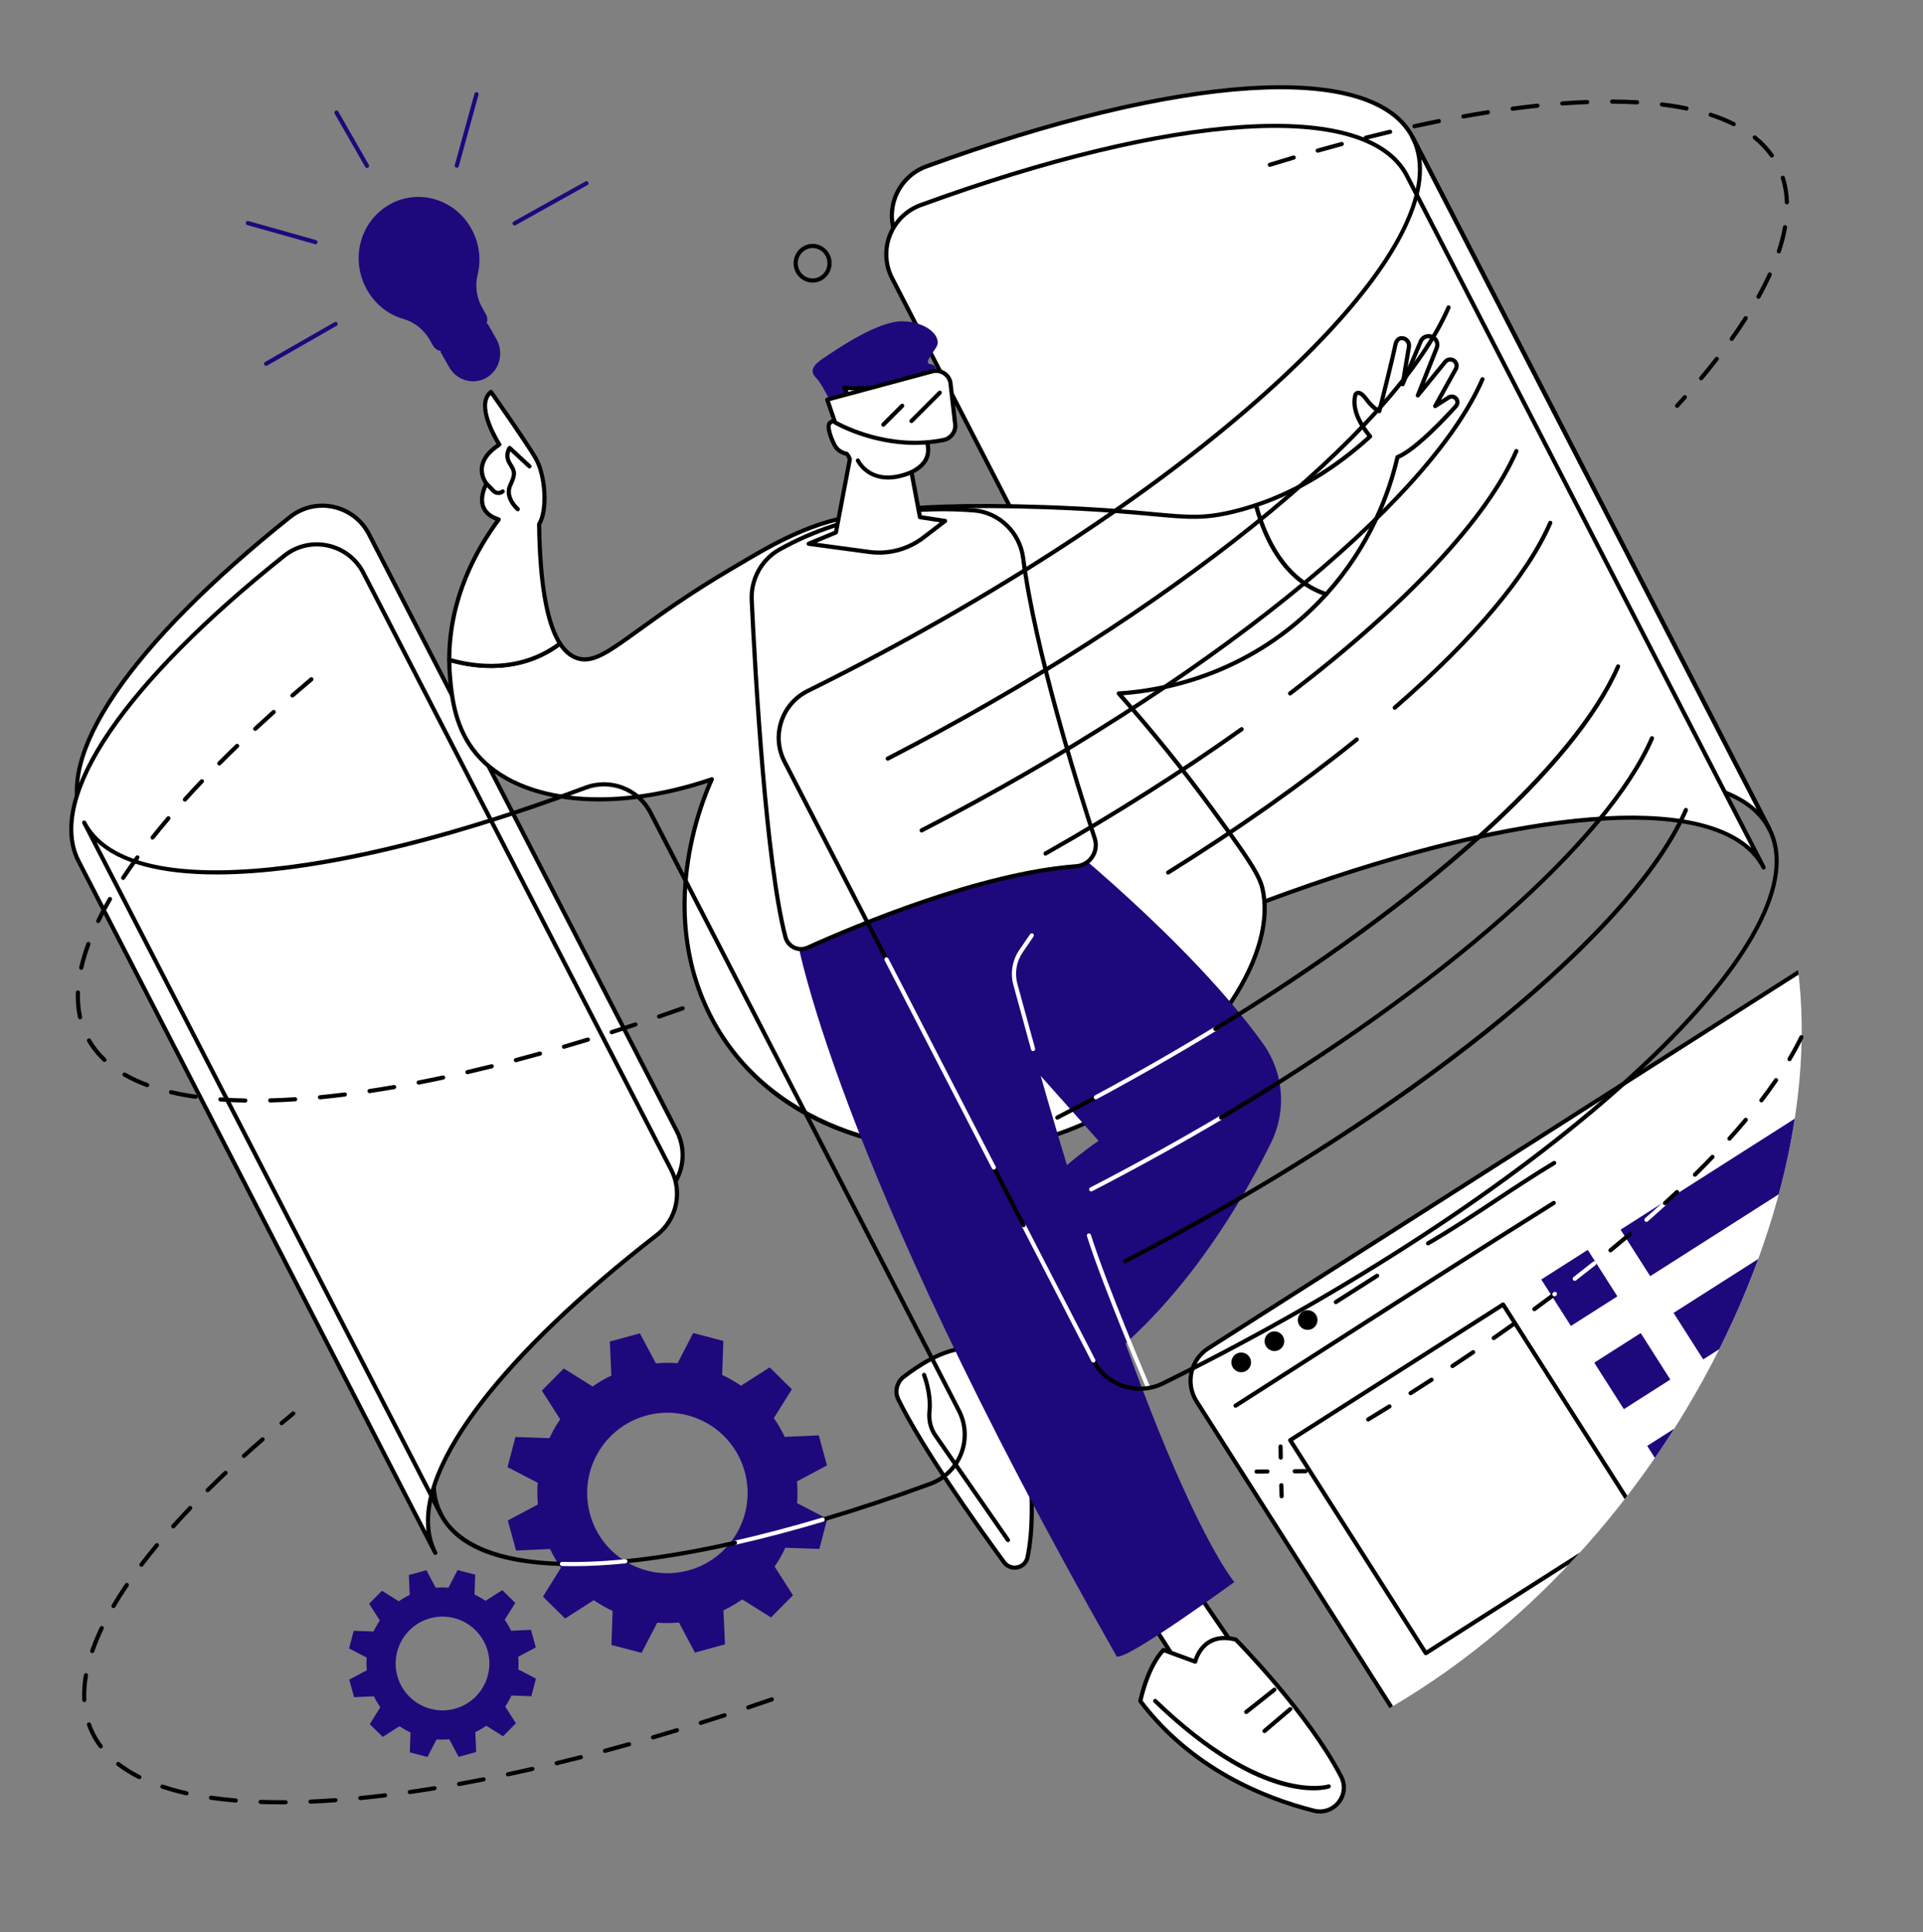
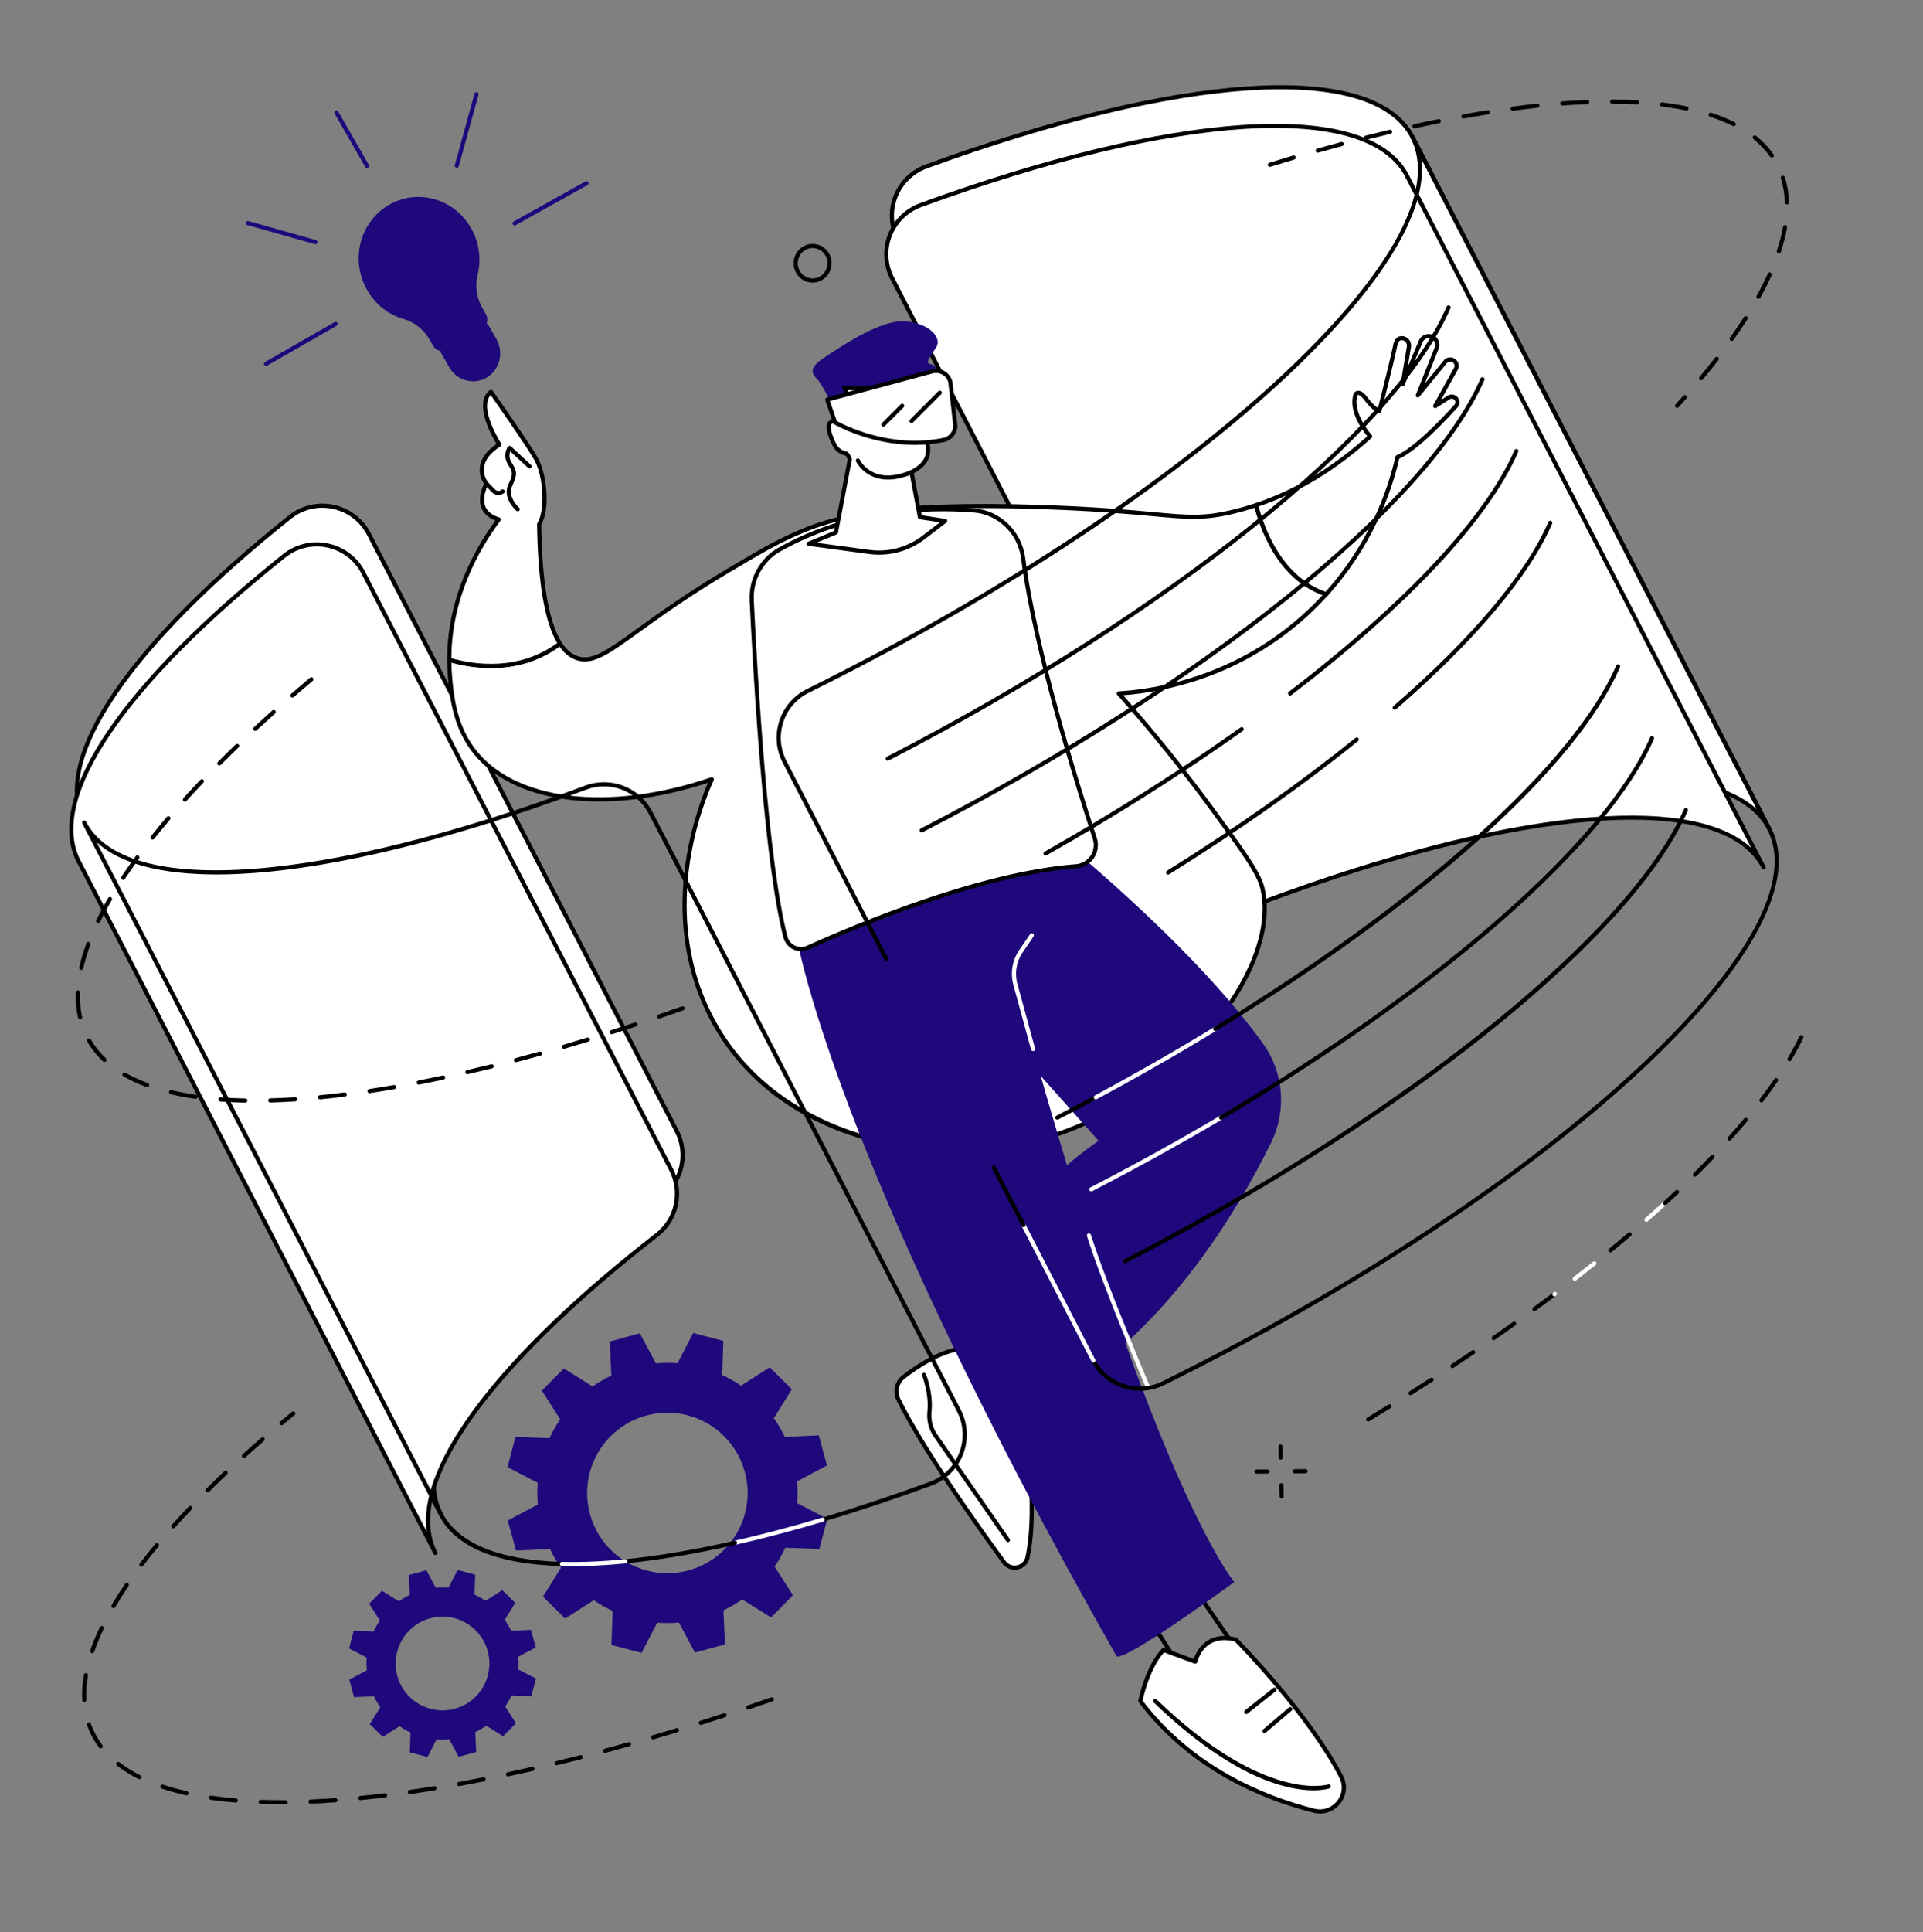
<svg xmlns="http://www.w3.org/2000/svg" xmlns:xlink="http://www.w3.org/1999/xlink" x="0px" y="0px" viewBox="0 0 2031.32 2040.51" style="enable-background:new 0 0 2031.32 2040.51;" xml:space="preserve">
  <rect x="0" y="0" width="2031.32" height="2040.51" fill="#808080" stroke="none" />
  <style type="text/css">	.st0{clip-path:url(#SVGID_2_);}	.st1{fill:#FFFFFF;}	.st2{fill:#1F087C;}</style>
  <g id="Background" />
  <g id="Illustration">
    <g>
      <defs>
-         <path id="SVGID_1_" d="M1467.33,1804.09c-385.59,224.02-855.9,60.35-1113.31-196.95C16.78,1270.03-11.12,716.1,227.03,387.72     c99.02-136.54,305.75-325.7,526.47-300.2C940.57,109.13,965.52,264.66,1277,508.35c353.17,276.31,505.8,220.87,588.22,395.19     C1988.03,1163.31,1801.95,1609.68,1467.33,1804.09z" />
-       </defs>
+         </defs>
      <clipPath id="SVGID_2_">
        <use xlink:href="#SVGID_1_" style="overflow:visible;" />
      </clipPath>
      <g class="st0">
        <g>
-           <path class="st1" d="M1923.27,1011.76l-646.9,412.09c-18.89,12.04-24.45,37.11-12.42,56.01l210.67,330.7      c12.04,18.89,37.11,24.45,56.01,12.42l392.64-250.12V1011.76z" />
          <path d="M1508.9,1831.52c-14.14,0-27.99-6.99-36.13-19.77l-210.67-330.7c-12.67-19.89-6.79-46.37,13.09-59.04l646.9-412.09      c0.68-0.43,1.53-0.46,2.24-0.07c0.7,0.39,1.14,1.12,1.14,1.93v561.1c0,0.75-0.38,1.45-1.02,1.85l-392.64,250.12      C1524.7,1829.36,1516.76,1831.52,1508.9,1831.52z M1921.07,1015.77l-643.52,409.94c-17.84,11.37-23.11,35.13-11.75,52.97      l210.67,330.7c11.37,17.84,35.13,23.11,52.98,11.75l391.62-249.48V1015.77z" />
        </g>
        <g>
          <path d="M1305.12,1486.66c-0.72,0-1.43-0.36-1.85-1.01c-0.65-1.02-0.35-2.38,0.67-3.03c32.65-20.84,65.33-41.78,98.05-62.75      c77.91-49.93,158.48-101.56,238.13-151.4c1.03-0.64,2.38-0.33,3.03,0.7c0.64,1.03,0.33,2.38-0.7,3.03      c-79.63,49.83-160.18,101.46-238.09,151.38c-32.72,20.97-65.41,41.91-98.05,62.75      C1305.93,1486.55,1305.52,1486.66,1305.12,1486.66z" />
          <path d="M1319.89,1433.13c3.09,4.84,1.66,11.27-3.18,14.36c-4.84,3.09-11.27,1.66-14.36-3.18c-3.09-4.84-1.66-11.27,3.18-14.36      S1316.8,1428.28,1319.89,1433.13z" />
          <path d="M1354.98,1410.77c3.09,4.84,1.66,11.27-3.18,14.36c-4.85,3.09-11.27,1.66-14.36-3.18c-3.09-4.84-1.66-11.27,3.18-14.36      C1345.46,1404.5,1351.89,1405.93,1354.98,1410.77z" />
          <path d="M1390.07,1388.42c3.09,4.84,1.66,11.27-3.18,14.36c-4.84,3.09-11.27,1.66-14.36-3.18c-3.09-4.84-1.66-11.27,3.18-14.36      C1380.55,1382.15,1386.98,1383.58,1390.07,1388.42z" />
          <path d="M1508.5,1315.18c-0.76,0-1.49-0.39-1.9-1.09c-0.61-1.05-0.26-2.39,0.79-3c25.04-14.57,49.03-30.44,72.22-45.78      c19.78-13.08,40.23-26.6,61.01-39.1c1.04-0.62,2.39-0.29,3.02,0.75c0.62,1.04,0.29,2.39-0.75,3.01      c-20.7,12.45-41.11,25.94-60.85,39c-23.25,15.37-47.29,31.27-72.44,45.91C1509.25,1315.08,1508.87,1315.18,1508.5,1315.18z" />
          <path d="M1411.12,1377.21c-0.72,0-1.43-0.36-1.86-1.02c-0.65-1.02-0.35-2.38,0.67-3.03l43.57-27.75      c1.02-0.65,2.38-0.35,3.03,0.67c0.65,1.02,0.35,2.38-0.67,3.03l-43.57,27.75C1411.94,1377.09,1411.53,1377.21,1411.12,1377.21z" />
        </g>
        <g>
          <path d="M1506.14,1747.98c-0.16,0-0.32-0.02-0.48-0.05c-0.57-0.13-1.06-0.47-1.38-0.96l-143.27-224.9      c-0.65-1.02-0.35-2.38,0.67-3.03l224.9-143.27c0.49-0.31,1.08-0.42,1.66-0.29c0.57,0.13,1.06,0.47,1.38,0.96l143.27,224.9      c0.65,1.02,0.35,2.38-0.67,3.03l-224.9,143.27C1506.97,1747.86,1506.56,1747.98,1506.14,1747.98z M1365.91,1521.55l140.9,221.2      l221.2-140.91l-140.9-221.2L1365.91,1521.55z" />
          <g>
            <rect x="1640.22" y="1331.06" transform="matrix(0.843 -0.537 0.537 0.843 -469.384 1109.885)" class="st2" width="58.23" height="58.24" />
            <polygon class="st2" points="1923.27,1163.9 1711.86,1298.57 1743.15,1347.69 1923.27,1232.95      " />
          </g>
          <g>
            <rect x="1696.21" y="1418.95" transform="matrix(0.843 -0.537 0.537 0.843 -507.838 1153.728)" class="st2" width="58.23" height="58.23" />
            <polygon class="st2" points="1923.27,1287.46 1767.85,1386.46 1799.14,1435.58 1923.27,1356.5      " />
          </g>
          <rect x="1752.2" y="1506.85" transform="matrix(0.843 -0.537 0.537 0.843 -546.292 1197.575)" class="st2" width="58.23" height="58.23" />
          <polygon class="st2" points="1923.27,1411.01 1823.84,1474.35 1855.12,1523.47 1923.27,1480.06     " />
        </g>
      </g>
    </g>
    <g>
      <g>
        <path class="st2" d="M565.97,1739.72l-5.08-18.55l-20.99,0.95c-1.95-4.09-4.2-7.96-6.74-11.58l11.11-17.8l-13.68-13.53     l-17.7,11.32c-3.69-2.53-7.57-4.74-11.63-6.63l0.72-21l-18.61-4.88l-9.66,18.63c-4.41-0.35-8.9-0.31-13.4,0.1l-9.87-18.55     l-18.55,5.08l0.95,20.99c-4.08,1.95-7.96,4.2-11.58,6.74l-17.8-11.11l-13.53,13.68l11.32,17.7c-2.53,3.69-4.75,7.58-6.63,11.63     l-21-0.72l-4.88,18.61l18.63,9.66c-0.35,4.41-0.31,8.9,0.1,13.4l-18.55,9.87l5.08,18.55l20.99-0.95     c1.95,4.09,4.2,7.96,6.74,11.58l-11.11,17.8l13.68,13.53l17.7-11.32c3.69,2.53,7.58,4.75,11.63,6.63l-0.72,21l18.61,4.88     l9.66-18.63c4.41,0.35,8.9,0.31,13.4-0.1l9.87,18.55l18.55-5.08l-0.95-20.99c4.09-1.95,7.96-4.2,11.58-6.74l17.8,11.11     l13.53-13.68l-11.32-17.7c2.53-3.69,4.75-7.58,6.63-11.63l21,0.72l4.88-18.61l-18.63-9.66c0.35-4.41,0.31-8.9-0.1-13.4     L565.97,1739.72z M480.53,1804.48c-26.38,7.22-53.62-8.31-60.84-34.68c-7.22-26.38,8.31-53.62,34.68-60.84     c26.38-7.22,53.62,8.31,60.84,34.68C522.43,1770.02,506.9,1797.26,480.53,1804.48z" />
      </g>
      <g>
        <path class="st2" d="M873.57,1547.54l-8.69-31.75l-35.91,1.63c-3.33-6.99-7.18-13.62-11.54-19.82l19.02-30.46l-23.4-23.15     l-30.29,19.37c-6.31-4.32-12.96-8.12-19.9-11.34l1.24-35.94l-31.84-8.35l-16.52,31.88c-7.55-0.59-15.22-0.53-22.93,0.16     l-16.89-31.74l-31.75,8.69l1.63,35.91c-6.99,3.33-13.62,7.18-19.82,11.54l-30.46-19.02l-23.15,23.4l19.37,30.29     c-4.32,6.31-8.12,12.96-11.34,19.9l-35.94-1.24l-8.35,31.84l31.88,16.52c-0.59,7.55-0.53,15.22,0.16,22.93l-31.74,16.89     l8.69,31.75l35.91-1.63c3.33,6.99,7.18,13.62,11.54,19.82l-19.01,30.46l23.4,23.15l30.29-19.37c6.31,4.33,12.96,8.12,19.9,11.34     l-1.24,35.94l31.84,8.35l16.52-31.88c7.55,0.59,15.22,0.53,22.93-0.16l16.89,31.74l31.75-8.69l-1.63-35.91     c6.99-3.33,13.62-7.18,19.82-11.54l30.46,19.01l23.15-23.4l-19.38-30.29c4.33-6.31,8.12-12.96,11.34-19.9l35.94,1.24l8.35-31.84     L842,1587.36c0.59-7.55,0.53-15.22-0.16-22.93L873.57,1547.54z M727.36,1658.36c-45.14,12.36-91.75-14.21-104.11-59.35     c-12.36-45.14,14.21-91.75,59.35-104.11c45.14-12.36,91.75,14.21,104.11,59.35C799.07,1599.39,772.5,1646,727.36,1658.36z" />
      </g>
    </g>
    <g>
      <g>
        <path class="st1" d="M88.92,868.67l376.82,730.47c-36.75-71.25,59.08-199.98,234.07-335.78c20.98-16.28,27.28-45.27,15.1-68.88     L389.68,564.01c-15.94-30.9-56.2-39.66-83.39-17.99C141.94,676.94,53.35,799.72,88.92,868.67z" />
        <path d="M465.74,1601.33c-0.8,0-1.56-0.43-1.95-1.19L86.97,869.67c-17.55-34.01-5.84-82.54,33.86-140.33     c38.09-55.46,101.75-119.44,184.1-185.04c13.44-10.7,30.79-14.78,47.63-11.17c16.91,3.62,31.16,14.51,39.08,29.88l325.24,630.47     c12.69,24.59,6.08,54.71-15.71,71.62c-87.3,67.75-155.07,134.01-196,191.63c-41.81,58.87-54.78,107.74-37.51,141.33l0.04,0.07     c0.56,1.08,0.13,2.4-0.94,2.96C466.43,1601.25,466.08,1601.33,465.74,1601.33z M90.87,867.66l365.64,708.79     c-9.44-72.82,78.04-187.61,241.96-314.82c20.12-15.61,26.21-43.42,14.5-66.14L387.73,565.02c-7.32-14.19-20.48-24.25-36.1-27.59     c-15.54-3.33-31.57,0.43-43.97,10.31C138.21,682.73,57.16,802.32,90.87,867.66z" />
      </g>
      <g>
        <path class="st1" d="M83.01,909.47l376.82,730.47c-36.75-71.25,59.08-199.98,234.07-335.78c20.98-16.28,27.28-45.27,15.1-68.88     L383.77,604.81c-15.94-30.9-56.2-39.66-83.39-17.99C136.04,717.74,47.44,840.52,83.01,909.47z" />
        <path d="M459.84,1642.13c-0.8,0-1.56-0.43-1.95-1.19L81.06,910.47c-17.55-34.01-5.84-82.54,33.86-140.33     c38.09-55.46,101.75-119.44,184.09-185.04c13.44-10.7,30.8-14.77,47.63-11.17c16.91,3.62,31.16,14.51,39.08,29.88l325.24,630.47     c12.69,24.59,6.08,54.71-15.71,71.62c-87.3,67.75-155.07,134.01-196,191.63c-41.84,58.91-54.8,107.81-37.47,141.4     c0.56,1.08,0.13,2.4-0.94,2.96C460.52,1642.05,460.18,1642.13,459.84,1642.13z M84.96,908.46l365.64,708.78     c-9.44-72.82,78.04-187.61,241.96-314.82c20.12-15.61,26.21-43.42,14.5-66.14L381.82,605.82c-7.32-14.19-20.48-24.25-36.1-27.59     c-15.54-3.33-31.57,0.43-43.97,10.31C132.3,723.53,51.26,843.13,84.96,908.46z" />
      </g>
      <g>
        <path class="st1" d="M948.26,253.02l325.78,631.51c12.81,24.83,42.15,36.19,68.34,26.45c268.58-99.9,483.27-119.58,526.54-35.7     l-376.82-730.47c-42.57-82.52-251.09-64.8-513.61,30.94C947.2,187.16,932.99,223.43,948.26,253.02z" />
        <path d="M1323.17,916.65c-20.96,0-40.99-11.53-51.09-31.11L946.31,254.03c-7.56-14.65-8.45-31.87-2.45-47.23     c6.01-15.38,18.36-27.45,33.88-33.11c131.02-47.78,248.55-76.29,339.89-82.45c94.38-6.36,155.4,11.81,176.42,52.56l376.82,730.47     c0.56,1.08,0.13,2.4-0.95,2.96c-1.08,0.56-2.4,0.13-2.96-0.94c-20.5-39.74-81.61-56.98-176.66-49.88     c-93.52,6.99-213.57,36.95-347.16,86.63C1336.58,915.48,1329.83,916.65,1323.17,916.65z M950.21,252.02l325.78,631.51     c12.29,23.82,40.51,34.74,65.62,25.4c254.27-94.58,449.42-114.22,514.19-54.28l-365.66-708.83     c-40.71-78.91-241.25-66.35-510.9,32c-14.33,5.23-25.74,16.37-31.29,30.58C942.4,222.59,943.23,238.48,950.21,252.02z" />
      </g>
      <g>
        <path class="st1" d="M942.35,293.82l325.78,631.51c12.81,24.83,42.15,36.19,68.34,26.45c268.58-99.9,483.27-119.58,526.54-35.7     l-376.82-730.47c-42.57-82.52-251.09-64.8-513.61,30.94C941.29,227.96,927.08,264.23,942.35,293.82z" />
        <path d="M1317.26,957.45c-20.96,0-40.99-11.53-51.09-31.11L940.4,294.83c-7.56-14.65-8.45-31.86-2.45-47.23     c6.01-15.38,18.36-27.45,33.88-33.11c131.02-47.78,248.55-76.29,339.89-82.45c94.42-6.36,155.41,11.81,176.42,52.56     l376.82,730.47c0.56,1.08,0.13,2.4-0.95,2.96c-1.08,0.56-2.4,0.13-2.96-0.94c-20.5-39.74-81.59-56.98-176.66-49.88     c-93.52,6.99-213.57,36.95-347.16,86.63C1330.67,956.28,1323.92,957.45,1317.26,957.45z M944.3,292.81l325.78,631.51     c12.29,23.82,40.5,34.74,65.62,25.4c254.27-94.57,449.42-114.22,514.19-54.28l-365.66-708.83c-40.71-78.91-241.24-66.35-510.9,32     c-14.33,5.23-25.74,16.38-31.29,30.58C936.5,263.39,937.32,279.28,944.3,292.81z" />
      </g>
    </g>
    <g>
      <g>
        <path class="st1" d="M1326.81,533.46c-7.67,2.56-15.58,4.86-23.76,6.84c-52.17,12.64-62.81,0.03-199.24-4.72     c-166.65-5.81-223.03,10.48-262.31,27.68c-22.4,9.81-40.13,20.3-71.23,38.71c-105.78,62.61-132.86,102.08-160.4,93.16     c-6.31-2.04-12.64-6.65-18.35-15.49c-42.33,31.9-90.56,24.84-116.95,17.12c0.02,5.97,0.26,12.05,0.81,18.24     c1.58,17.9,4.34,49.24,23.6,75.66c41.46,56.88,143.73,69.51,252.94,32.3c-6.91,14.98-62.64,141.05,3.04,258.31     c67.85,121.13,216.3,145.46,313.87,128.83c159.14-27.12,286.35-180.83,264.61-272.3c-3.74-15.74-20.22-38.48-53.02-83.33     c-38.79-53.03-73.88-94.35-98.66-122.15c26.65-1.63,118.7-10.52,198.89-84.39c7.28-6.71,14-13.55,20.25-20.46     C1355.27,612.19,1335.27,565.12,1326.81,533.46z" />
        <path d="M1011.98,1216.96c-38.14,0-76.97-5.96-111.91-17.54c-65.41-21.67-116.25-62.16-147.02-117.09     c-60.86-108.65-18.96-223.89-5.17-255.71c-109.01,35.79-209.32,22.06-250.67-34.67c-19.62-26.92-22.37-58.12-24.01-76.76     c-0.53-5.97-0.8-12.17-0.82-18.42c0-0.69,0.32-1.35,0.88-1.76c0.55-0.42,1.27-0.55,1.94-0.35c24.96,7.3,73.09,14.83,115.01-16.77     c0.49-0.37,1.11-0.51,1.71-0.41c0.6,0.11,1.13,0.46,1.46,0.97c4.9,7.58,10.68,12.49,17.18,14.6c15.22,4.93,31.1-6.54,62.75-29.39     c22.17-16,52.52-37.92,95.85-63.57c31.56-18.68,48.94-28.97,71.47-38.83c37.91-16.6,92.64-33.81,263.27-27.86     c54.67,1.91,89.09,5.06,114.22,7.37c37.83,3.47,53.49,4.91,84.42-2.59c7.77-1.88,15.7-4.17,23.58-6.79     c0.58-0.19,1.2-0.14,1.74,0.15c0.53,0.29,0.92,0.78,1.08,1.37c9.12,34.15,29.14,77.91,72.68,92.49c0.7,0.24,1.24,0.81,1.43,1.53     c0.19,0.72,0,1.48-0.5,2.03c-6.54,7.22-13.4,14.16-20.39,20.6c-71.12,65.52-151.46,81.3-195.76,84.66     c33.44,37.74,65.66,77.74,95.82,118.96c34.3,46.9,49.62,68.3,53.38,84.12c8.09,34.04-3.56,77.14-32.8,121.36     c-51.53,77.92-143.22,138.21-233.58,153.61C1050.72,1215.41,1031.43,1216.96,1011.98,1216.96z M751.92,820.76     c0.61,0,1.21,0.26,1.63,0.73c0.59,0.65,0.73,1.59,0.36,2.39c-10.61,22.98-60.31,143.36,2.96,256.31     c63.53,113.42,206.06,145.72,311.58,127.74c89.22-15.21,179.76-74.76,230.65-151.71c28.57-43.19,40-85.07,32.2-117.92     c-3.71-15.63-21.1-39.39-52.66-82.54c-30.96-42.33-64.11-83.37-98.52-121.98c-0.56-0.63-0.71-1.52-0.39-2.3     c0.32-0.78,1.06-1.3,1.9-1.35c42.61-2.6,124.94-16.95,197.53-83.82c6.11-5.63,12.11-11.63,17.89-17.88     c-42.27-15.84-62.31-58.15-71.76-92.16c-7.27,2.36-14.57,4.44-21.73,6.17c-31.64,7.67-48.62,6.11-85.86,2.69     c-25.08-2.3-59.42-5.45-113.98-7.36c-169.69-5.92-223.88,11.09-261.35,27.5c-22.28,9.76-39.58,20-70.99,38.59     c-43.16,25.55-73.42,47.4-95.52,63.35c-32.85,23.72-49.34,35.62-66.67,30.01c-6.9-2.24-13.02-7.09-18.21-14.45     c-41.46,30.03-88.14,24.02-114.19,16.9c0.08,5.14,0.34,10.21,0.77,15.13c1.6,18.19,4.28,48.63,23.18,74.56     c40.81,55.99,141.47,68.65,250.46,31.51C751.45,820.8,751.69,820.76,751.92,820.76z" />
      </g>
      <g>
        <path class="st1" d="M1530.27,419.76l-14.25,9.1l21.79-39.22c1.06-1.91,1.13-4.21,0.2-6.18c-2.13-4.49-8.22-5.23-11.36-1.38     l-28.95,35.5l19.93-50.11c1.64-4.12,0.08-8.83-3.7-11.15c-4.77-2.94-11.03-0.93-13.21,4.23l-19.05,45.21l6.59-39.42     c0.78-4.7-2.71-9.28-7.47-9.24c-2.96,0.03-5.82,1.74-6.95,7.53c-2.7,13.91-16.8,69.54-16.8,69.54s-6.12-2.2-14.03-12.9     c-7.9-10.71-11.13-4.79-11.13-4.79c-4.83,16.33,6.88,34.17,15.42,44.44c-28.89,26.3-68.95,55.35-120.51,72.53     c8.46,31.66,28.46,78.73,74.11,94.01c49.97-55.21,68.37-114.71,75.26-144.68c20.14-8.28,54.23-45.52,61.8-53.98     c0.99-1.1,1.52-2.52,1.52-3.99C1539.5,420.08,1534.27,417.21,1530.27,419.76z" />
        <path d="M1400.91,629.66c-0.23,0-0.47-0.04-0.7-0.11c-45.39-15.19-66.13-60.33-75.53-95.52c-0.3-1.12,0.33-2.28,1.43-2.65     c41.86-13.95,81.6-37.72,118.18-70.68c-9.55-11.91-19.23-28.85-14.5-44.83c0.05-0.15,0.1-0.29,0.18-0.43     c0.14-0.26,1.48-2.56,4.42-2.76c3.24-0.22,6.62,2.17,10.41,7.3c4.58,6.21,8.51,9.4,10.82,10.92     c2.87-11.38,13.77-54.75,16.08-66.67c1.56-8.05,6.36-9.29,9.08-9.31c0.03,0,0.05,0,0.08,0c2.76,0,5.4,1.23,7.24,3.39     c1.99,2.33,2.84,5.39,2.34,8.41l-3.5,20.92l11.77-27.93c1.29-3.05,3.83-5.38,6.98-6.39c3.16-1.01,6.58-0.59,9.4,1.14     c4.7,2.89,6.62,8.71,4.58,13.84l-14.66,36.86l19.94-24.45c1.96-2.4,4.97-3.6,8.02-3.23c3.07,0.37,5.7,2.26,7.02,5.06     c1.24,2.61,1.14,5.67-0.26,8.19l-17.57,31.62l6.93-4.43c2.56-1.64,5.68-1.74,8.35-0.28c2.67,1.46,4.26,4.15,4.26,7.19     c0,2.02-0.74,3.96-2.08,5.46c-9.41,10.51-41.28,45.03-61.55,54.1c-8.85,37.86-29.12,93.31-75.52,144.57     C1402.12,629.41,1401.52,629.66,1400.91,629.66z M1329.47,534.88c9.27,33.48,29.01,75.31,70.78,90.04     c45.52-50.76,65.25-105.51,73.78-142.62c0.16-0.69,0.65-1.27,1.31-1.54c19.83-8.15,54.29-45.93,61-53.42     c0.62-0.69,0.96-1.59,0.96-2.53c0-1.41-0.74-2.66-1.98-3.34c-1.24-0.68-2.68-0.63-3.88,0.13l-14.25,9.1     c-0.85,0.54-1.95,0.44-2.69-0.25c-0.73-0.69-0.9-1.79-0.41-2.67l21.79-39.22c0.71-1.29,0.77-2.85,0.14-4.18     c-0.69-1.45-1.99-2.39-3.58-2.58c-1.6-0.19-3.08,0.41-4.09,1.65l-28.95,35.5c-0.68,0.84-1.88,1.06-2.82,0.51     c-0.93-0.55-1.33-1.7-0.93-2.7l19.93-50.11c1.25-3.14,0.07-6.7-2.81-8.47c-1.73-1.06-3.83-1.32-5.76-0.7     c-1.93,0.62-3.49,2.04-4.28,3.91l-19.05,45.21c-0.43,1.03-1.56,1.57-2.64,1.26c-1.07-0.31-1.74-1.37-1.55-2.47l6.59-39.42     c0.29-1.71-0.22-3.51-1.34-4.83c-1.03-1.21-2.52-1.87-3.94-1.85c-1.01,0.01-3.7,0.03-4.81,5.75     c-2.68,13.81-16.25,67.39-16.82,69.66c-0.15,0.6-0.55,1.11-1.1,1.4c-0.55,0.29-1.19,0.34-1.77,0.13     c-0.27-0.1-6.85-2.55-15.05-13.67c-3.9-5.29-6.06-5.56-6.58-5.53c-0.39,0.03-0.65,0.25-0.78,0.38     c-4.36,15.56,7.56,33.02,15.09,42.08c0.75,0.9,0.66,2.24-0.21,3.03C1411.91,496.13,1371.77,520.46,1329.47,534.88z      M1530.27,419.76h0.02H1530.27z" />
      </g>
      <g>
        <path class="st1" d="M569.5,553.58c9.38-15.3,6.69-52.07-3.79-69.93c-10.61-18.08-47.06-69.78-47.06-69.78     c-18.03,14.08,8.84,55.64,8.84,55.64c-31.16,19.95-13.69,41.13-13.69,41.13c-12.57,26.14,3.45,35.05,13.03,37.96     c-20.8,27.93-52.42,80.83-52.25,148.17c26.4,7.72,74.62,14.78,116.95-17.12C579.64,661.24,570.41,624.38,569.5,553.58z" />
        <path d="M518.71,705.47c-17.8,0-33.54-3.32-44.76-6.6c-0.93-0.27-1.58-1.13-1.58-2.1c-0.16-63.3,27.17-114.55,50.91-147.08     c-5.41-2.11-11.49-5.93-14.49-12.75c-3.08-7.01-2.25-15.77,2.46-26.06c-1.79-2.65-5.63-9.59-4.24-18.47     c1.36-8.64,7.23-16.56,17.48-23.55c-5.15-8.51-24.52-43.19-7.2-56.72c0.47-0.37,1.08-0.53,1.67-0.44     c0.59,0.09,1.13,0.42,1.47,0.91c0.36,0.52,36.63,51.99,47.16,69.94c10.14,17.28,13.84,54.78,4.1,71.63     c0.84,61.51,8.13,103.33,21.67,124.29c0.63,0.97,0.4,2.25-0.52,2.94C568.31,699.89,541.79,705.47,518.71,705.47z M476.77,695.11     c25.04,7.05,71.15,13.55,111.82-16.03c-13.34-22.24-20.5-64.43-21.29-125.48c-0.01-0.41,0.11-0.82,0.32-1.18     c8.57-13.98,6.54-50.03-3.81-67.67c-9.24-15.75-38.64-57.78-45.52-67.57c-12.64,14.11,10.78,50.75,11.03,51.13     c0.32,0.49,0.43,1.09,0.3,1.66c-0.12,0.57-0.47,1.07-0.96,1.38c-10.26,6.57-16.08,13.88-17.32,21.72     c-1.45,9.25,4.08,16.09,4.13,16.15c0.54,0.66,0.66,1.58,0.29,2.35c-4.62,9.6-5.61,17.54-2.96,23.58     c2.88,6.55,9.55,9.77,14.65,11.32c0.68,0.21,1.22,0.74,1.45,1.41c0.22,0.68,0.1,1.42-0.32,2     C505.06,581.48,477.1,632.2,476.77,695.11z" />
      </g>
      <path d="M546.92,539.96c-0.51,0-1.02-0.18-1.43-0.54c-0.63-0.54-15.25-13.43-8.5-27.89c5.38-11.54,4.56-12.88,0.01-20.32    l-0.6-0.98c-5.83-9.57-0.18-18.06,0.06-18.42c0.36-0.53,0.93-0.87,1.57-0.95c0.64-0.07,1.27,0.14,1.74,0.57l21.02,19.44    c0.89,0.82,0.95,2.21,0.12,3.1c-0.83,0.89-2.21,0.94-3.1,0.12l-18.85-17.43c-0.89,2.51-1.57,6.73,1.19,11.28l0.59,0.97    c5.13,8.38,6.33,11.38,0.23,24.47c-5.34,11.44,7.27,22.61,7.4,22.72c0.91,0.8,1.01,2.18,0.22,3.1    C548.14,539.7,547.53,539.96,546.92,539.96z" />
      <path d="M526.49,522.79c-2.47,0-4.92-0.96-6.74-2.83l-7.54-7.79c-0.84-0.87-0.82-2.26,0.05-3.1c0.87-0.84,2.26-0.82,3.11,0.05    l7.54,7.79c1.78,1.84,4.74,2.01,6.72,0.39c0.94-0.77,2.32-0.63,3.09,0.31c0.77,0.94,0.63,2.32-0.31,3.09    C530.69,522.1,528.59,522.79,526.49,522.79z" />
    </g>
    <g>
      <g>
-         <path class="st1" d="M1247.5,1655.49c0.45,2.53,77.81,114.24,77.81,114.24l-62.44,16.33l-61.54-96.23L1247.5,1655.49z" />
        <path d="M1262.87,1788.26c-0.74,0-1.44-0.37-1.85-1.01l-61.54-96.23c-0.62-0.97-0.38-2.26,0.54-2.94l46.17-34.35     c0.61-0.45,1.41-0.56,2.12-0.28c0.6,0.24,1.07,0.73,1.27,1.34c2.11,4.31,47.44,70.23,77.54,113.69c0.41,0.59,0.5,1.34,0.25,2.01     c-0.25,0.67-0.81,1.18-1.5,1.36l-62.44,16.33C1263.24,1788.24,1263.06,1788.26,1262.87,1788.26z M1204.28,1690.38l59.58,93.16     l57.86-15.13c-31.17-45.02-66.99-97.07-74.82-109.73L1204.28,1690.38z" />
      </g>
      <g>
        <path class="st1" d="M1262.53,1754.76c0,0,7.26-32.66,42.91-23.31c0,0,75.99,76.59,111.28,144.71     c9.98,19.27-7.69,41.37-28.72,36.04c-49.22-12.47-128.32-42.96-183.4-115.77c0,0,6.81-35.19,24.38-54L1262.53,1754.76z" />
        <path d="M1394.33,1915.19c-2.27,0-4.58-0.28-6.87-0.86c-54.42-13.79-130.62-45.21-184.62-116.58c-0.38-0.5-0.52-1.13-0.4-1.74     c0.28-1.46,7.13-36.03,24.93-55.08c0.6-0.65,1.54-0.86,2.36-0.56l31.35,11.52c1.48-4.44,5.59-13.96,15.03-19.72     c8.12-4.95,18.17-5.91,29.88-2.84c0.38,0.1,0.72,0.3,1,0.58c0.76,0.77,76.63,77.61,111.67,145.25c5,9.66,3.89,20.98-2.91,29.55     C1410.4,1911.46,1402.58,1915.19,1394.33,1915.19z M1206.95,1795.9c53.19,69.79,128.05,100.61,181.59,114.17     c8.92,2.26,18.03-0.84,23.78-8.09c5.71-7.2,6.65-16.7,2.45-24.8c-33.39-64.44-104.33-137.48-110.47-143.74     c-10.24-2.57-18.94-1.74-25.86,2.47c-10.76,6.54-13.73,19.22-13.76,19.35c-0.14,0.62-0.54,1.14-1.09,1.45     c-0.56,0.3-1.22,0.35-1.81,0.13l-32.17-11.82C1214.94,1761.62,1208.16,1790.33,1206.95,1795.9z" />
      </g>
      <path d="M1387.4,1890.64c-26.84,0-84.78-11.9-168.67-92.8c-0.87-0.84-0.9-2.23-0.06-3.1c0.84-0.87,2.23-0.9,3.11-0.06    c114.13,110.06,180.46,89.97,181.12,89.76c1.15-0.38,2.39,0.25,2.77,1.39c0.38,1.15-0.24,2.39-1.39,2.77    C1403.5,1888.86,1397.77,1890.64,1387.4,1890.64z" />
      <path d="M1335.68,1830.21c-0.62,0-1.24-0.26-1.67-0.77c-0.78-0.92-0.67-2.31,0.25-3.09l27.25-23.14c0.93-0.78,2.31-0.67,3.1,0.25    c0.78,0.92,0.67,2.31-0.25,3.09l-27.25,23.14C1336.68,1830.04,1336.18,1830.21,1335.68,1830.21z" />
      <path d="M1316.42,1810.11c-0.65,0-1.29-0.29-1.72-0.83c-0.75-0.95-0.59-2.33,0.36-3.08l29.78-23.59c0.95-0.75,2.33-0.59,3.09,0.36    c0.75,0.95,0.59,2.33-0.36,3.08l-29.78,23.59C1317.38,1809.95,1316.9,1810.11,1316.42,1810.11z" />
    </g>
    <g>
      <g>
        <polygon class="st1" points="1056.41,1401.13 1004.59,1440.92 1050.09,1502.74 1098.6,1456.49    " />
        <path d="M1050.09,1504.94c-0.06,0-0.13,0-0.19-0.01c-0.63-0.05-1.2-0.38-1.58-0.89l-45.5-61.82c-0.71-0.96-0.52-2.32,0.43-3.04     l51.82-39.79c0.46-0.35,1.05-0.51,1.63-0.43c0.58,0.08,1.1,0.38,1.46,0.85l42.2,55.35c0.68,0.89,0.58,2.15-0.23,2.92     l-48.51,46.25C1051.2,1504.72,1050.65,1504.94,1050.09,1504.94z M1007.63,1441.35l42.75,58.08l45.28-43.18l-39.67-52.04     L1007.63,1441.35z" />
      </g>
      <g>
        <path class="st1" d="M1080.91,1495.5l-48.16-39.01l-9.07-32.69c-25.29-0.62-53.68,18.22-69.25,30.34     c-7.21,5.61-9.56,15.47-5.53,23.67c25.69,52.19,83.62,133.61,111.66,171.95c7.06,9.66,22.37,6.54,24.84-5.18     C1097.78,1585.9,1080.91,1495.5,1080.91,1495.5z" />
        <path d="M1071.76,1657.7c-5.09,0-9.86-2.38-12.97-6.63c-30.92-42.28-86.56-120.88-111.86-172.28     c-4.45-9.05-1.86-20.14,6.15-26.38c14.89-11.59,43.51-30.82,69.39-30.82c0.42,0,0.85,0.01,1.27,0.02     c0.97,0.02,1.8,0.68,2.06,1.61l8.88,32.01l47.62,38.57c0.41,0.33,0.68,0.79,0.78,1.3c0.17,0.91,16.81,91.51,4.48,149.95     c-1.31,6.23-6.02,10.93-12.28,12.27C1074.09,1657.57,1072.92,1657.7,1071.76,1657.7z M1022.01,1425.98     c-24.45,0.22-51.87,18.72-66.23,29.89c-6.38,4.97-8.44,13.78-4.91,20.97c25.15,51.1,80.63,129.46,111.47,171.63     c2.78,3.8,7.39,5.55,12.01,4.55c4.54-0.98,7.95-4.38,8.9-8.89c11.54-54.71-2.75-138.42-4.36-147.45l-47.53-38.49     c-0.35-0.29-0.61-0.68-0.73-1.12L1022.01,1425.98z" />
      </g>
      <path d="M1064.76,1628.57c-0.69,0-1.38-0.33-1.81-0.94l-76.72-110.57c-5.26-7.57-7.59-17.1-6.59-26.81    c1.91-18.41-5.53-37.31-5.6-37.5c-0.45-1.13,0.1-2.4,1.22-2.85c1.13-0.45,2.41,0.1,2.85,1.23c0.32,0.81,7.91,20.1,5.89,39.58    c-0.9,8.67,1.17,17.14,5.83,23.85l76.72,110.57c0.69,1,0.44,2.36-0.55,3.06C1065.63,1628.45,1065.19,1628.57,1064.76,1628.57z" />
    </g>
    <path class="st2" d="M1108.04,876.11c0,0,147.96,116.83,226.25,226.18c21.88,30.56,24.97,70.78,8.37,104.5   c-36.04,73.21-113.98,204.49-234.62,269.97l-101.31-129.45c0,0,88.59-97.95,153.72-142.57L994.37,1018.6l-41.29-93.48   L1108.04,876.11z" />
    <path class="st2" d="M1179.24,1748.68c5.25,9.25,124.58-77.99,124.58-77.99s-91.3-106.86-236.39-650.01   c-1.69-6.32-28.44-139.15-28.44-139.15L840.72,985.46C840.72,985.46,875.55,1214.03,1179.24,1748.68z" />
    <path class="st1" d="M1091.26,1109.98c-0.97,0-1.85-0.64-2.12-1.62l-18.65-68.14c-3.47-12.67-1.2-26.16,6.21-37l11.42-16.69   c0.68-1,2.05-1.26,3.05-0.57c1,0.68,1.26,2.05,0.57,3.05l-11.42,16.69c-6.69,9.78-8.73,21.93-5.6,33.36l18.65,68.14   c0.32,1.17-0.37,2.38-1.54,2.7C1091.65,1109.96,1091.46,1109.98,1091.26,1109.98z" />
    <path class="st1" d="M1212.38,1466.47c-0.85,0-1.66-0.5-2.02-1.33c-0.45-1.06-45.48-106.7-62.2-159.78   c-0.36-1.16,0.28-2.39,1.43-2.75c1.17-0.36,2.39,0.28,2.76,1.43c16.65,52.87,61.6,158.31,62.05,159.37   c0.48,1.12-0.04,2.41-1.16,2.88C1212.96,1466.41,1212.67,1466.47,1212.38,1466.47z" />
    <g>
      <path class="st1" d="M794.05,633.68c3.77,79.14,14.96,276.6,35.64,355.91c2.66,10.19,13.91,15.5,23.51,11.17    c47.25-21.32,181.43-78.25,283.54-85.95c14.55-1.1,24.19-15.57,19.65-29.44c-19.56-59.78-63.28-200.09-75.59-295.99    c-3.5-27.26-25.16-48.27-52.08-50.37c-49.7-3.87-129.98-1.03-205.58,41.42C804.25,591.05,793,611.74,794.05,633.68z" />
      <path d="M846.17,1004.47c-2.85,0-5.69-0.63-8.33-1.89c-5.11-2.44-8.85-6.97-10.28-12.43c-20.67-79.26-31.86-275.62-35.71-356.36    c-1.08-22.66,10.78-44.35,30.21-55.26c74.72-41.96,153.72-45.84,206.83-41.7c27.73,2.16,50.48,24.14,54.09,52.28    c12.37,96.39,56.92,238.83,75.5,295.59c2.38,7.27,1.31,15.08-2.94,21.44c-4.24,6.34-11.03,10.3-18.63,10.87    c-100.56,7.58-231.27,62.5-282.8,85.76C851.58,1003.9,848.87,1004.47,846.17,1004.47z M796.24,633.58    c3.85,80.6,15.01,276.6,35.57,355.46c1.1,4.21,3.98,7.7,7.92,9.58c3.97,1.9,8.55,1.95,12.56,0.14    c51.74-23.35,183.02-78.5,284.28-86.13c6.24-0.47,11.83-3.73,15.31-8.94c3.5-5.23,4.38-11.65,2.42-17.63    c-18.62-56.88-63.26-199.64-75.68-296.4c-3.35-26.08-24.4-46.46-50.07-48.45c-52.52-4.09-130.58-0.27-204.34,41.15    C806.22,592.46,795.24,612.57,796.24,633.58z" />
    </g>
    <path class="st2" d="M884.12,437.27c0,0-15.42-31.34-20.85-36.86c-5.43-5.52-9.64-11.34,6.35-22.04   c15.99-10.7,57.76-39.26,83.36-39.07c25.6,0.18,43.53,16.35,35.65,28.01c-7.88,11.66-11.49,16.57-5.42,17.32   c6.07,0.75,9.42,7.53-7.78,17.5C958.23,412.09,898.25,455.35,884.12,437.27z" />
    <g>
      <path class="st1" d="M971.77,546.15l-8.94-47.51c26.91-13.51,16.07-32.25,12.05-47.21c-4.33-16.1-17.67-51.05-17.67-51.05    c-22.08,12.97-65.37,9.1-65.37,9.1s6.21,9.89,2.64,14.77c-3.56,4.88-1.34,23.6-1.34,23.6s-7.73-7.27-16-1.71    c-4.65,3.13,0.66,16.48,4.47,23.97c3.81,7.49,12.01,8.96,12.01,8.96s1.35-0.81,4.11,5.79l-14.69,77.39l-28.84,11.97l64.17,8.66    c20.25,2.73,40.75-2.71,56.97-15.13l22.99-17.6L971.77,546.15z" />
      <path d="M928.49,585.76c-3.47,0-6.95-0.23-10.41-0.7l-64.17-8.66c-0.98-0.13-1.76-0.91-1.88-1.89c-0.13-0.98,0.42-1.93,1.34-2.31    l27.74-11.52l14.34-75.57c-1.11-2.54-1.85-3.52-2.16-3.87c-0.02,0-0.04-0.01-0.06-0.01c-0.38-0.07-9.32-1.76-13.58-10.13    c-3.34-6.56-10.4-22.31-3.74-26.79c5.31-3.57,10.73-2.68,14.6-0.83c-0.47-6.3-0.71-16.56,2.19-20.53    c2.18-2.99-1.33-10.06-2.73-12.31c-0.44-0.71-0.45-1.6-0.01-2.31c0.44-0.71,1.22-1.11,2.07-1.04c0.43,0.04,42.86,3.65,64.07-8.81    c0.56-0.33,1.23-0.39,1.84-0.18c0.61,0.21,1.09,0.69,1.32,1.29c0.55,1.43,13.43,35.24,17.74,51.26c0.53,1.96,1.17,3.98,1.85,6.12    c4.33,13.57,9.7,30.39-13.56,42.86l8.35,44.37l25.02,3.77c0.87,0.13,1.58,0.77,1.8,1.62c0.22,0.85-0.09,1.76-0.79,2.29    l-22.99,17.6C962.89,580.06,945.77,585.76,928.49,585.76z M862.55,573.14l56.11,7.57c19.53,2.64,39.7-2.72,55.34-14.7l18.88-14.45    l-21.45-3.23c-0.92-0.14-1.66-0.85-1.83-1.76l-8.94-47.51c-0.18-0.96,0.3-1.93,1.17-2.37c21.61-10.85,17.14-24.83,12.83-38.36    c-0.7-2.19-1.36-4.25-1.91-6.32c-3.6-13.4-13.65-40.37-16.71-48.48c-18.97,9.69-49.52,9.03-60.43,8.43    c1.72,3.79,3.52,9.65,0.63,13.6c-2.1,2.88-1.81,14.62-0.93,22.04c0.11,0.92-0.37,1.8-1.19,2.22c-0.83,0.41-1.82,0.27-2.49-0.36    c-0.26-0.24-6.59-5.98-13.27-1.49c-1.99,1.34-0.57,9.81,5.21,21.15c2.87,5.64,8.78,7.39,10.16,7.73c0.3-0.01,0.64,0.04,0.96,0.15    c1.15,0.38,2.77,1.52,5.07,7.02c0.17,0.4,0.21,0.83,0.13,1.26l-14.69,77.39c-0.14,0.73-0.63,1.33-1.32,1.62L862.55,573.14z     M894.74,480.95c-0.09,0.05-0.18,0.1-0.27,0.14C894.56,481.06,894.65,481.01,894.74,480.95z" />
    </g>
    <path d="M938.05,506.46c-24.55,0-33.69-18.96-33.81-19.21c-0.51-1.1-0.03-2.41,1.07-2.91c1.1-0.51,2.4-0.03,2.91,1.07   c0.55,1.17,13.72,27.99,53.75,11.21c1.12-0.47,2.41,0.06,2.87,1.18c0.47,1.12-0.06,2.4-1.18,2.87   C953.71,504.84,945.22,506.46,938.05,506.46z" />
    <g>
      <g>
        <path class="st1" d="M873.86,422.03l8.22,24.02c0,0,52.31,31.27,114.59,18.61c8.54-1.74,13.97-10.18,12.04-18.68l-4.8-42.25     c-1.91-8.42-10.32-13.66-18.72-11.68L873.86,422.03z" />
        <path d="M966.55,469.84c-48.28,0-85.15-21.64-85.59-21.9c-0.45-0.27-0.78-0.68-0.95-1.17l-8.22-24.02     c-0.2-0.58-0.15-1.21,0.14-1.74c0.29-0.54,0.78-0.93,1.37-1.09l111.34-29.98c4.7-1.11,9.48-0.33,13.53,2.2     c4.04,2.52,6.85,6.47,7.91,11.12c0.02,0.08,0.03,0.16,0.04,0.24l4.79,42.13c1.03,4.66,0.17,9.43-2.43,13.44     c-2.61,4.04-6.64,6.79-11.34,7.75C986.6,468.95,976.33,469.84,966.55,469.84z M883.89,444.55c6.32,3.53,55.45,29.52,112.35,17.95     c3.54-0.72,6.57-2.79,8.53-5.83c1.97-3.05,2.61-6.68,1.81-10.21c-0.02-0.08-0.03-0.16-0.04-0.24l-4.79-42.13     c-0.81-3.45-2.91-6.37-5.92-8.25c-3.04-1.9-6.64-2.49-10.13-1.66l-109,29.35L883.89,444.55z" />
      </g>
      <path d="M933.05,450.66c-0.56,0-1.12-0.21-1.55-0.64c-0.86-0.86-0.86-2.25,0-3.11l19.95-19.95c0.86-0.86,2.25-0.86,3.11,0    c0.86,0.86,0.86,2.25,0,3.11l-19.95,19.95C934.17,450.44,933.61,450.66,933.05,450.66z" />
      <path d="M962.83,446.78c-0.56,0-1.12-0.21-1.55-0.64c-0.86-0.86-0.86-2.25,0-3.11l29.88-29.87c0.86-0.86,2.25-0.86,3.11,0    c0.86,0.86,0.86,2.25,0,3.11l-29.87,29.87C963.95,446.57,963.39,446.78,962.83,446.78z" />
    </g>
    <g>
      <path d="M593.6,1653.8c-0.02,0-0.04,0-0.06,0c-68.67-1.83-112.32-19.88-129.75-53.66L86.97,869.67c-0.56-1.08-0.13-2.4,0.94-2.96    c1.08-0.56,2.4-0.13,2.96,0.94c20.58,39.9,82.06,57.12,177.78,49.8c94.18-7.21,214.96-37.55,349.3-87.76    c27.23-10.18,57.81,1.64,71.14,27.47l325.79,631.53c7.55,14.63,8.45,31.83,2.47,47.18c-5.99,15.37-18.31,27.45-33.81,33.13    c-38.92,14.27-77.24,27.03-113.89,37.92c-1.16,0.35-2.38-0.32-2.73-1.48c-0.35-1.16,0.32-2.39,1.48-2.73    c36.56-10.87,74.79-23.59,113.62-37.83c14.31-5.25,25.7-16.4,31.23-30.6c5.52-14.17,4.69-30.05-2.28-43.57L685.18,859.18    c-12.31-23.86-40.55-34.77-65.7-25.37c-158.9,59.39-294.86,89.66-390.68,89.67c-58.53,0-102.08-11.29-126.75-34.14l365.64,708.79    c16.4,31.79,59.96,49.53,125.96,51.28c1.21,0.03,2.17,1.04,2.14,2.25C595.76,1652.86,594.78,1653.8,593.6,1653.8z" />
      <path class="st1" d="M776.36,1631.44c-1,0-1.91-0.69-2.14-1.71c-0.27-1.18,0.47-2.36,1.65-2.63    c29.43-6.68,60.56-14.89,92.52-24.39c1.16-0.35,2.38,0.32,2.73,1.48c0.35,1.16-0.32,2.39-1.48,2.73    c-32.05,9.53-63.27,17.76-92.79,24.46C776.68,1631.42,776.52,1631.44,776.36,1631.44z" />
      <path d="M660.59,1650.99c-1.12,0-2.07-0.85-2.18-1.98c-0.12-1.21,0.76-2.28,1.97-2.4c34.96-3.48,73.81-10.04,115.5-19.51    c1.19-0.27,2.36,0.47,2.63,1.65c0.27,1.18-0.47,2.36-1.65,2.63c-41.86,9.51-80.9,16.1-116.04,19.59    C660.74,1650.99,660.67,1650.99,660.59,1650.99z" />
      <path class="st1" d="M604.88,1653.95c-3.85,0-7.63-0.05-11.34-0.15c-1.21-0.03-2.17-1.04-2.14-2.25c0.03-1.21,1.04-2.18,2.25-2.14    c20.2,0.54,42.64-0.41,66.72-2.8c1.21-0.12,2.28,0.76,2.4,1.97c0.12,1.21-0.76,2.28-1.97,2.4    C640.96,1652.95,622.2,1653.95,604.88,1653.95z" />
      <path d="M1204.26,1468.74c-20.91,0-41.17-11.38-51.31-31.03c-0.56-1.08-0.13-2.4,0.95-2.96c1.07-0.56,2.4-0.13,2.96,0.94    c13.18,25.56,44.93,35.96,70.74,23.21c14.28-7.06,28.72-14.35,42.92-21.67c187.22-96.58,352.39-208.35,465.08-314.72    c112.06-105.78,158.71-193.22,131.37-246.22l-365.58-708.67c7.24,55.27-41.17,134.71-139.6,227.62    c-112.98,106.64-278.5,218.67-466.08,315.43c-13.73,7.08-27.68,14.13-41.45,20.95c-12.82,6.35-22.34,17.33-26.81,30.93    c-4.48,13.63-3.32,28.15,3.26,40.9l107.64,208.67c0.56,1.08,0.13,2.4-0.94,2.96c-1.08,0.56-2.4,0.13-2.96-0.94L826.79,805.46    c-7.12-13.81-8.38-29.53-3.53-44.29c4.84-14.73,15.15-26.62,29.04-33.49c13.75-6.81,27.67-13.84,41.39-20.91    c187.22-96.58,352.39-208.35,465.08-314.72c111.97-105.7,158.65-193.09,131.43-246.1l-0.06-0.12c-0.56-1.08-0.13-2.4,0.95-2.96    c1.07-0.56,2.4-0.13,2.96,0.94l376.82,730.47c28.32,54.9-18.65,144.19-132.26,251.43c-112.98,106.64-278.5,218.67-466.08,315.43    c-14.22,7.34-28.69,14.64-42.99,21.71C1221.44,1466.85,1212.79,1468.74,1204.26,1468.74z" />
      <path class="st1" d="M1154.91,1438.9c-0.8,0-1.56-0.43-1.95-1.19l-73.71-142.89c-0.56-1.08-0.13-2.4,0.95-2.96    c1.08-0.56,2.4-0.13,2.96,0.94l73.71,142.89c0.56,1.08,0.13,2.4-0.95,2.96C1155.59,1438.82,1155.24,1438.9,1154.91,1438.9z" />
      <path d="M1081.19,1296.01c-0.8,0-1.56-0.43-1.95-1.19l-31.36-60.79c-0.56-1.08-0.13-2.4,0.95-2.96c1.07-0.56,2.4-0.13,2.96,0.94    l31.36,60.79c0.56,1.08,0.13,2.4-0.95,2.96C1081.87,1295.93,1081.53,1296.01,1081.19,1296.01z" />
-       <path class="st1" d="M1049.83,1235.21c-0.8,0-1.56-0.43-1.95-1.19l-113.44-219.9c-0.56-1.08-0.13-2.4,0.94-2.96    c1.07-0.56,2.4-0.13,2.96,0.94l113.44,219.9c0.56,1.08,0.13,2.4-0.95,2.96C1050.51,1235.13,1050.17,1235.21,1049.83,1235.21z" />
      <path d="M937.75,803.32c-0.8,0-1.56-0.43-1.95-1.19c-0.56-1.08-0.13-2.4,0.94-2.96c296.93-153.18,534.59-344.21,591.39-475.36    c0.48-1.11,1.76-1.63,2.89-1.14c1.11,0.48,1.62,1.77,1.14,2.89c-57.17,132.01-295.65,323.91-593.41,477.52    C938.43,803.24,938.09,803.32,937.75,803.32z" />
      <path d="M973.56,879.13c-0.8,0-1.56-0.43-1.95-1.19c-0.56-1.08-0.13-2.4,0.94-2.96c296.93-153.18,534.6-344.21,591.4-475.36    c0.48-1.11,1.77-1.63,2.89-1.14c1.11,0.48,1.62,1.77,1.14,2.89c-57.17,132.01-295.65,323.91-593.41,477.52    C974.25,879.05,973.9,879.13,973.56,879.13z" />
      <path d="M1104.43,903.54c-0.77,0-1.51-0.4-1.91-1.11c-0.6-1.06-0.23-2.4,0.83-2.99c74.14-42.02,143.77-86.16,206.97-131.19    c0.99-0.7,2.36-0.47,3.06,0.51c0.7,0.99,0.47,2.36-0.51,3.06c-63.32,45.12-133.09,89.34-207.35,131.44    C1105.16,903.45,1104.79,903.54,1104.43,903.54z" />
      <path d="M1362.76,734.48c-0.66,0-1.31-0.3-1.75-0.86c-0.74-0.96-0.55-2.34,0.41-3.08c123.27-94.24,207.91-184.84,238.34-255.1    c0.48-1.11,1.78-1.62,2.89-1.14c1.11,0.48,1.62,1.78,1.14,2.89c-30.72,70.94-115.85,162.16-239.7,256.85    C1363.69,734.33,1363.23,734.48,1362.76,734.48z" />
      <path d="M1233.95,923.62c-0.73,0-1.45-0.37-1.87-1.03c-0.64-1.03-0.33-2.38,0.7-3.03c73.65-45.98,140.6-93.2,199-140.33    c0.95-0.76,2.33-0.61,3.09,0.33c0.76,0.94,0.61,2.33-0.33,3.09c-58.53,47.24-125.63,94.56-199.43,140.63    C1234.75,923.51,1234.34,923.62,1233.95,923.62z" />
      <path d="M1473.28,749.58c-0.61,0-1.22-0.26-1.66-0.76c-0.8-0.92-0.7-2.3,0.22-3.1c83.37-72.38,139.99-139.63,163.74-194.48    c0.48-1.11,1.77-1.63,2.89-1.14c1.11,0.48,1.62,1.78,1.14,2.89c-24.01,55.44-81.03,123.24-164.89,196.05    C1474.31,749.4,1473.79,749.58,1473.28,749.58z" />
      <path d="M1116.83,1182.39c-0.8,0-1.56-0.43-1.95-1.19c-0.56-1.08-0.13-2.4,0.95-2.96c13.55-6.99,27.23-14.19,40.67-21.41    c1.07-0.57,2.4-0.17,2.97,0.9c0.57,1.07,0.17,2.4-0.9,2.97c-13.46,7.23-27.16,14.44-40.73,21.44    C1117.51,1182.31,1117.17,1182.39,1116.83,1182.39z" />
      <path class="st1" d="M1157.53,1160.97c-0.78,0-1.54-0.42-1.94-1.16c-0.57-1.07-0.17-2.4,0.9-2.97    c43.16-23.17,85.58-47.46,126.11-72.18c1.03-0.63,2.38-0.3,3.02,0.73c0.63,1.04,0.3,2.39-0.73,3.02    c-40.59,24.76-83.09,49.09-126.32,72.3C1158.24,1160.88,1157.88,1160.97,1157.53,1160.97z" />
      <path d="M1283.75,1088.72c-0.74,0-1.46-0.37-1.88-1.05c-0.63-1.04-0.3-2.39,0.73-3.02c108.03-65.9,204.33-136.06,278.49-202.88    c73.64-66.35,124.17-128.21,146.12-178.9c0.48-1.11,1.77-1.62,2.89-1.14c1.11,0.48,1.62,1.78,1.14,2.89    c-45.58,105.25-204.96,248.72-426.36,383.78C1284.53,1088.62,1284.14,1088.72,1283.75,1088.72z" />
      <path class="st1" d="M1152.65,1258.2c-0.8,0-1.56-0.43-1.95-1.19c-0.56-1.08-0.13-2.4,0.95-2.96    c46.83-24.16,92.95-49.64,137.09-75.75c1.04-0.62,2.39-0.27,3.01,0.77c0.62,1.04,0.27,2.39-0.77,3.01    c-44.21,26.15-90.41,51.68-137.31,75.88C1153.33,1258.12,1152.99,1258.2,1152.65,1258.2z" />
      <path d="M1289.85,1182.39c-0.75,0-1.48-0.39-1.89-1.08c-0.62-1.04-0.27-2.39,0.77-3.01c233.22-137.96,407.3-291.08,454.31-399.61    c0.48-1.11,1.76-1.63,2.89-1.14c1.11,0.48,1.62,1.78,1.14,2.89c-47.35,109.34-222.12,263.24-456.1,401.65    C1290.61,1182.29,1290.23,1182.39,1289.85,1182.39z" />
      <path d="M1188.46,1334.02c-0.8,0-1.56-0.43-1.95-1.19c-0.56-1.08-0.13-2.4,0.95-2.96c27.39-14.13,54.72-28.81,81.24-43.64    c1.06-0.59,2.4-0.21,2.99,0.84c0.59,1.06,0.21,2.4-0.84,2.99c-26.56,14.85-53.94,29.55-81.37,43.71    C1189.15,1333.94,1188.8,1334.02,1188.46,1334.02z" />
      <path d="M1269.77,1290.35c-0.77,0-1.52-0.41-1.92-1.12c-0.59-1.06-0.21-2.4,0.84-2.99c259.04-144.82,459.29-314.28,510.16-431.73    c0.48-1.11,1.78-1.62,2.89-1.14c1.11,0.48,1.62,1.78,1.14,2.89c-25.09,57.93-85.84,128.93-175.69,205.32    c-90.89,77.28-207.2,156.29-336.36,228.49C1270.5,1290.26,1270.13,1290.35,1269.77,1290.35z" />
    </g>
    <g>
      <path d="M1445.28,1501.17c-0.74,0-1.47-0.38-1.88-1.06c-0.63-1.04-0.3-2.39,0.74-3.02c7.54-4.58,15.02-9.17,22.43-13.76    c1.03-0.64,2.38-0.32,3.02,0.71c0.64,1.03,0.32,2.38-0.71,3.02c-7.42,4.6-14.91,9.19-22.46,13.78    C1446.06,1501.06,1445.67,1501.17,1445.28,1501.17z M1490.05,1473.42c-0.73,0-1.44-0.36-1.86-1.02c-0.65-1.02-0.35-2.38,0.68-3.03    c7.46-4.73,14.85-9.45,22.16-14.19c1.02-0.66,2.38-0.37,3.04,0.65c0.66,1.02,0.37,2.38-0.65,3.04    c-7.32,4.74-14.72,9.48-22.19,14.21C1490.86,1473.31,1490.45,1473.42,1490.05,1473.42z M1534.26,1444.8    c-0.71,0-1.41-0.35-1.83-0.98c-0.67-1.01-0.39-2.37,0.62-3.04c7.37-4.88,14.66-9.76,21.86-14.64c1-0.68,2.37-0.42,3.05,0.59    c0.68,1,0.42,2.37-0.59,3.05c-7.21,4.89-14.51,9.78-21.9,14.67C1535.09,1444.68,1534.67,1444.8,1534.26,1444.8z M1577.86,1415.24    c-0.69,0-1.38-0.33-1.81-0.94c-0.69-1-0.44-2.36,0.55-3.06c7.2-5,14.45-10.09,21.54-15.14c0.99-0.7,2.36-0.47,3.06,0.52    c0.7,0.99,0.47,2.36-0.51,3.06c-7.1,5.06-14.36,10.16-21.58,15.17C1578.73,1415.11,1578.29,1415.24,1577.86,1415.24z     M1620.8,1384.67c-0.68,0-1.34-0.31-1.78-0.9c-0.71-0.98-0.5-2.35,0.48-3.07c7.15-5.22,14.26-10.5,21.15-15.67    c0.97-0.73,2.35-0.53,3.08,0.44c0.73,0.97,0.53,2.35-0.44,3.07c-6.9,5.18-14.03,10.47-21.2,15.7    C1621.7,1384.53,1621.24,1384.67,1620.8,1384.67z" />
      <path class="st1" d="M1641.97,1368.98c-0.67,0-1.33-0.3-1.76-0.88c-0.73-0.97-0.53-2.35,0.44-3.07l0.53-0.4    c0.97-0.73,2.35-0.53,3.07,0.44c0.73,0.97,0.53,2.35-0.44,3.07l-0.53,0.4C1642.89,1368.84,1642.43,1368.98,1641.97,1368.98z     M1663.45,1352.61c-0.66,0-1.31-0.29-1.74-0.85c-0.74-0.96-0.57-2.34,0.39-3.08c6.96-5.39,13.92-10.86,20.7-16.26    c0.95-0.76,2.33-0.6,3.09,0.35c0.76,0.95,0.6,2.33-0.35,3.09c-6.79,5.42-13.77,10.9-20.75,16.3    C1664.39,1352.46,1663.92,1352.61,1663.45,1352.61z" />
      <path d="M1701.21,1322.54c-0.63,0-1.27-0.27-1.7-0.8c-0.77-0.94-0.63-2.32,0.3-3.09c6.9-5.66,13.7-11.33,20.2-16.86    c0.93-0.79,2.31-0.67,3.1,0.25c0.78,0.92,0.67,2.31-0.25,3.1c-6.53,5.54-13.34,11.23-20.26,16.91    C1702.19,1322.38,1701.7,1322.54,1701.21,1322.54z" />
      <path class="st1" d="M1739.18,1290.35c-0.61,0-1.22-0.25-1.65-0.75c-0.8-0.91-0.71-2.3,0.2-3.1c6.67-5.86,13.26-11.76,19.59-17.55    c0.89-0.82,2.28-0.76,3.1,0.14c0.82,0.89,0.75,2.28-0.14,3.1c-6.35,5.81-12.97,11.74-19.66,17.61    C1740.21,1290.17,1739.69,1290.35,1739.18,1290.35z" />
      <path d="M1758.8,1272.77c-0.59,0-1.19-0.24-1.62-0.71c-0.82-0.89-0.75-2.28,0.14-3.1c4.29-3.93,8.51-7.84,12.65-11.74    c0.88-0.83,2.27-0.79,3.1,0.09c0.83,0.88,0.79,2.27-0.09,3.1c-4.15,3.91-8.39,7.84-12.7,11.78    C1759.86,1272.58,1759.33,1272.77,1758.8,1272.77z M1790.44,1242.71c-0.57,0-1.13-0.22-1.56-0.65c-0.85-0.86-0.84-2.25,0.02-3.11    c6.32-6.24,12.53-12.54,18.45-18.73c0.84-0.88,2.23-0.9,3.1-0.07c0.88,0.84,0.91,2.23,0.07,3.1    c-5.95,6.21-12.19,12.55-18.53,18.82C1791.56,1242.5,1791,1242.71,1790.44,1242.71z M1826.87,1204.64c-0.52,0-1.05-0.19-1.47-0.56    c-0.9-0.81-0.98-2.2-0.16-3.1c5.98-6.65,11.77-13.32,17.22-19.84c0.78-0.93,2.16-1.06,3.09-0.28c0.93,0.78,1.05,2.16,0.28,3.09    c-5.48,6.56-11.31,13.27-17.33,19.96C1828.07,1204.39,1827.47,1204.64,1826.87,1204.64z M1860.62,1164.18    c-0.47,0-0.94-0.15-1.33-0.45c-0.96-0.74-1.15-2.12-0.41-3.08c5.48-7.16,10.66-14.3,15.41-21.23c0.69-1,2.05-1.26,3.05-0.57    c1,0.69,1.25,2.05,0.57,3.05c-4.79,6.99-10.02,14.19-15.55,21.41C1861.94,1163.88,1861.28,1164.18,1860.62,1164.18z     M1890.31,1120.67c-0.38,0-0.77-0.1-1.12-0.31c-1.04-0.62-1.39-1.97-0.77-3.01c4.64-7.81,8.82-15.55,12.44-23.01    c0.53-1.09,1.84-1.55,2.93-1.02c1.09,0.53,1.55,1.84,1.02,2.93c-3.67,7.57-7.92,15.42-12.62,23.33    C1891.79,1120.29,1891.06,1120.67,1890.31,1120.67z" />
      <path d="M296.58,1905.45c-7.24,0-14.42-0.12-21.31-0.35c-1.21-0.04-2.16-1.06-2.12-2.27c0.04-1.21,1.04-2.15,2.27-2.12    c8.46,0.28,17.28,0.39,26.26,0.33c1.17-0.06,2.2,0.97,2.21,2.18c0.01,1.21-0.97,2.2-2.18,2.21    C299.99,1905.44,298.28,1905.45,296.58,1905.45z M328.03,1904.77c-1.17,0-2.14-0.92-2.19-2.1c-0.05-1.21,0.89-2.24,2.1-2.29    c8.51-0.36,17.34-0.87,26.24-1.51c1.22-0.09,2.26,0.82,2.35,2.03c0.09,1.21-0.82,2.26-2.03,2.35c-8.94,0.65-17.82,1.15-26.37,1.51    C328.09,1904.77,328.06,1904.77,328.03,1904.77z M249.04,1903.6c-0.06,0-0.12,0-0.18-0.01c-9.09-0.75-17.94-1.75-26.31-2.96    c-1.2-0.17-2.03-1.29-1.86-2.49c0.17-1.2,1.29-2.03,2.49-1.86c8.28,1.2,17.05,2.18,26.05,2.93c1.21,0.1,2.11,1.16,2.01,2.37    C251.13,1902.73,250.17,1903.6,249.04,1903.6z M380.59,1901.01c-1.12,0-2.07-0.85-2.18-1.98c-0.12-1.21,0.76-2.28,1.97-2.4    c8.5-0.84,17.3-1.81,26.14-2.89c1.2-0.14,2.3,0.71,2.45,1.91c0.15,1.2-0.71,2.3-1.91,2.45c-8.88,1.09-17.71,2.06-26.25,2.9    C380.74,1901.01,380.67,1901.01,380.59,1901.01z M196.94,1895.92c-0.16,0-0.32-0.02-0.48-0.05c-9.03-2.03-17.65-4.41-25.6-7.08    c-1.15-0.39-1.77-1.63-1.38-2.78c0.39-1.15,1.64-1.77,2.78-1.38c7.81,2.62,16.28,4.96,25.17,6.96c1.18,0.27,1.93,1.44,1.66,2.62    C198.85,1895.23,197.94,1895.92,196.94,1895.92z M432.91,1894.63c-1.08,0-2.01-0.79-2.17-1.88c-0.17-1.2,0.66-2.31,1.86-2.49    c8.52-1.22,17.27-2.57,26.01-4c1.19-0.2,2.32,0.62,2.52,1.81c0.2,1.2-0.62,2.33-1.81,2.52c-8.76,1.43-17.54,2.78-26.09,4.01    C433.12,1894.63,433.01,1894.63,432.91,1894.63z M484.93,1886.16c-1.04,0-1.97-0.74-2.16-1.8c-0.22-1.19,0.58-2.34,1.77-2.55    c8.5-1.54,17.19-3.19,25.86-4.91c1.18-0.23,2.35,0.54,2.58,1.73s-0.54,2.34-1.73,2.58c-8.68,1.72-17.41,3.38-25.93,4.92    C485.19,1886.14,485.06,1886.16,484.93,1886.16z M147.21,1878.9c-0.33,0-0.66-0.08-0.98-0.23c-8.4-4.21-16.03-8.96-22.68-14.13    c-0.96-0.74-1.13-2.12-0.39-3.08c0.74-0.96,2.12-1.13,3.08-0.39c6.42,4.99,13.81,9.59,21.96,13.67c1.08,0.54,1.52,1.86,0.98,2.95    C148.79,1878.45,148.01,1878.9,147.21,1878.9z M536.63,1875.93c-1.01,0-1.92-0.71-2.15-1.74c-0.25-1.19,0.5-2.35,1.69-2.61    c8.44-1.8,17.09-3.72,25.7-5.68c1.18-0.27,2.36,0.47,2.63,1.65c0.27,1.18-0.47,2.36-1.65,2.63c-8.63,1.97-17.3,3.89-25.76,5.7    C536.94,1875.91,536.79,1875.93,536.63,1875.93z M588.02,1864.19c-0.99,0-1.89-0.67-2.13-1.68c-0.29-1.18,0.44-2.37,1.62-2.65    c8.41-2.04,17.01-4.18,25.55-6.36c1.18-0.3,2.37,0.41,2.67,1.58c0.3,1.18-0.41,2.37-1.58,2.67c-8.56,2.19-17.17,4.33-25.6,6.38    C588.36,1864.17,588.19,1864.19,588.02,1864.19z M639.08,1851.14c-0.97,0-1.86-0.65-2.12-1.63c-0.31-1.17,0.38-2.38,1.55-2.69    c8.37-2.25,16.92-4.59,25.39-6.97c1.17-0.32,2.38,0.35,2.71,1.52c0.33,1.17-0.35,2.38-1.52,2.71c-8.49,2.38-17.05,4.73-25.44,6.98    C639.46,1851.11,639.27,1851.14,639.08,1851.14z M106.38,1846.38c-0.67,0-1.33-0.3-1.76-0.88c-3.73-4.96-6.92-10.28-9.5-15.82    c-1.19-2.57-2.27-5.22-3.21-7.89c-0.4-1.14,0.2-2.4,1.35-2.8c1.14-0.4,2.4,0.2,2.8,1.35c0.89,2.54,1.91,5.06,3.05,7.5    c2.45,5.26,5.48,10.32,9.03,15.03c0.73,0.97,0.53,2.35-0.44,3.07C107.3,1846.24,106.84,1846.38,106.38,1846.38z M689.83,1836.9    c-0.95,0-1.83-0.62-2.11-1.58c-0.34-1.16,0.33-2.38,1.49-2.72c8.36-2.44,16.77-4.95,25.23-7.52c1.15-0.35,2.39,0.3,2.74,1.46    c0.35,1.16-0.3,2.39-1.46,2.74c-8.48,2.57-16.9,5.09-25.28,7.53C690.24,1836.87,690.03,1836.9,689.83,1836.9z M740.26,1821.59    c-0.93,0-1.8-0.6-2.09-1.54c-0.36-1.16,0.28-2.39,1.44-2.75c8.32-2.62,16.68-5.29,25.08-8.02c1.15-0.37,2.39,0.26,2.77,1.41    c0.37,1.15-0.26,2.39-1.41,2.77c-8.42,2.74-16.79,5.42-25.12,8.04C740.7,1821.56,740.48,1821.59,740.26,1821.59z M790.39,1805.29    c-0.92,0-1.77-0.58-2.08-1.5c-0.39-1.15,0.23-2.39,1.38-2.78c8.27-2.78,16.58-5.61,24.93-8.49c1.14-0.4,2.4,0.21,2.79,1.36    c0.4,1.15-0.21,2.4-1.36,2.79c-8.36,2.89-16.68,5.73-24.96,8.51C790.85,1805.25,790.62,1805.29,790.39,1805.29z M89.04,1797.48    c-1.16,0-2.13-0.91-2.19-2.09c-0.09-1.78-0.14-3.59-0.14-5.4c0-6.82,0.64-13.98,1.91-21.3c0.21-1.19,1.34-2,2.54-1.79    c1.2,0.21,2,1.34,1.79,2.54c-1.22,7.07-1.84,13.98-1.84,20.55c0,1.74,0.04,3.47,0.13,5.18c0.06,1.21-0.87,2.24-2.08,2.3    C89.11,1797.48,89.07,1797.48,89.04,1797.48z M97.43,1745.81c-0.24,0-0.48-0.04-0.71-0.12c-1.15-0.39-1.76-1.64-1.36-2.79    c2.72-7.93,6.13-16.2,10.12-24.58c0.52-1.1,1.83-1.56,2.93-1.04c1.09,0.52,1.56,1.83,1.04,2.93c-3.92,8.23-7.27,16.34-9.93,24.11    C99.19,1745.23,98.34,1745.81,97.43,1745.81z M119.85,1698.22c-0.38,0-0.76-0.1-1.11-0.3c-1.05-0.61-1.4-1.96-0.78-3.01    c4.27-7.28,9.04-14.81,14.19-22.37c0.68-1,2.05-1.26,3.05-0.58c1,0.68,1.26,2.05,0.58,3.05c-5.09,7.49-9.81,14.93-14.03,22.13    C121.34,1697.83,120.6,1698.22,119.85,1698.22z M149.36,1654.59c-0.46,0-0.93-0.15-1.33-0.45c-0.97-0.73-1.15-2.11-0.42-3.08    c5.15-6.77,10.69-13.73,16.47-20.69c0.78-0.93,2.16-1.06,3.09-0.28c0.93,0.78,1.06,2.16,0.29,3.09    c-5.74,6.9-11.24,13.81-16.36,20.54C150.68,1654.3,150.03,1654.59,149.36,1654.59z M183.01,1614.04c-0.52,0-1.04-0.19-1.46-0.56    c-0.9-0.81-0.98-2.2-0.17-3.1c5.71-6.38,11.75-12.9,17.94-19.39c0.84-0.88,2.23-0.91,3.11-0.07c0.88,0.84,0.91,2.23,0.07,3.1    c-6.16,6.46-12.17,12.95-17.85,19.29C184.21,1613.8,183.61,1614.04,183.01,1614.04z M219.36,1575.89c-0.57,0-1.13-0.22-1.56-0.65    c-0.85-0.86-0.85-2.25,0.01-3.11c6.1-6.06,12.49-12.23,18.98-18.36c0.88-0.83,2.27-0.8,3.1,0.09c0.83,0.88,0.79,2.27-0.09,3.1    c-6.46,6.1-12.82,12.26-18.9,18.29C220.48,1575.68,219.92,1575.89,219.36,1575.89z M257.66,1539.68c-0.6,0-1.2-0.24-1.63-0.72    c-0.81-0.9-0.74-2.29,0.16-3.1c6.41-5.79,13.05-11.68,19.76-17.51c0.92-0.8,2.3-0.7,3.1,0.22c0.8,0.92,0.7,2.3-0.22,3.1    c-6.68,5.8-13.31,11.67-19.69,17.45C258.71,1539.5,258.18,1539.68,257.66,1539.68z M297.44,1505.11c-0.63,0-1.25-0.27-1.68-0.79    c-0.78-0.93-0.66-2.31,0.27-3.09c4.07-3.41,8.2-6.83,12.37-10.26c0.94-0.77,2.32-0.63,3.09,0.31c0.77,0.94,0.63,2.32-0.31,3.09    c-4.17,3.42-8.28,6.82-12.34,10.23C298.43,1504.94,297.93,1505.11,297.44,1505.11z" />
    </g>
    <g>
      <g>
        <path class="st2" d="M497.51,240.82c-18.23-31.92-58.3-42.55-88.78-23.17c-29.72,18.9-38.71,58.51-20.37,89.56     c8.84,14.97,22.42,25.19,37.64,29.57c11.68,3.36,21.7,11.2,27.86,21.98l3.66,6.4c3.02,5.29,9.61,7.11,14.72,4.06l37.27-22.26     c5.11-3.05,6.79-9.81,3.77-15.1l-3.64-6.37c-6.07-10.63-8.11-23.28-5.16-35.13C508.52,274.17,506.44,256.44,497.51,240.82z" />
        <g>
          <path class="st2" d="M513.07,396.81c-12.72,7.6-29.13,3.07-36.66-10.12l-8.85-15.5l46.06-27.5l8.85,15.5      C530,372.37,525.79,389.21,513.07,396.81z" />
          <path class="st2" d="M499.8,402.69c-2.41,0-4.84-0.31-7.24-0.94c-7.64-2.01-14.06-6.97-18.06-13.97l-8.85-15.5      c-0.59-1.04-0.25-2.36,0.78-2.97l46.06-27.5c0.51-0.3,1.11-0.39,1.68-0.24c0.57,0.15,1.06,0.52,1.35,1.03l8.85,15.5      c8.11,14.19,3.54,32.4-10.17,40.6C509.77,401.34,504.82,402.69,499.8,402.69z M470.54,371.97l7.78,13.63      c3.41,5.97,8.86,10.2,15.36,11.9c6.25,1.64,12.74,0.72,18.27-2.58c11.68-6.97,15.54-22.52,8.61-34.65l-7.74-13.55L470.54,371.97      z" />
        </g>
      </g>
      <g>
        <path class="st2" d="M387.71,177.38c-0.76,0-1.5-0.4-1.91-1.1l-32.29-56.33c-0.6-1.05-0.24-2.39,0.81-3     c1.05-0.6,2.39-0.24,3,0.81l32.29,56.33c0.6,1.05,0.24,2.39-0.81,3C388.45,177.29,388.08,177.38,387.71,177.38z" />
        <path class="st2" d="M281.1,386.36c-0.76,0-1.5-0.4-1.91-1.11c-0.6-1.05-0.24-2.39,0.81-3l73.4-42.03c1.06-0.6,2.39-0.24,3,0.81     c0.6,1.05,0.24,2.39-0.81,3l-73.4,42.03C281.84,386.26,281.47,386.36,281.1,386.36z" />
        <path class="st2" d="M543.6,238.05c-0.77,0-1.52-0.41-1.92-1.13c-0.59-1.06-0.21-2.4,0.85-2.99l75.91-42.34     c1.06-0.59,2.4-0.21,2.99,0.85c0.59,1.06,0.21,2.4-0.85,2.99l-75.91,42.34C544.33,237.97,543.96,238.05,543.6,238.05z" />
        <path class="st2" d="M333.22,257.89c-0.2,0-0.4-0.03-0.6-0.08l-71.41-20.14c-1.17-0.33-1.85-1.54-1.52-2.71     c0.33-1.17,1.54-1.85,2.71-1.52l71.41,20.14c1.17,0.33,1.85,1.54,1.52,2.71C335.06,257.26,334.18,257.89,333.22,257.89z" />
        <path class="st2" d="M482.52,177.14c-0.19,0-0.39-0.03-0.59-0.08c-1.17-0.32-1.85-1.53-1.53-2.7l20.83-75.46     c0.32-1.17,1.53-1.85,2.7-1.53c1.17,0.32,1.85,1.53,1.53,2.7l-20.83,75.46C484.36,176.51,483.48,177.14,482.52,177.14z" />
      </g>
    </g>
    <g>
      <path d="M1771.55,430.71c-0.53,0-1.06-0.19-1.48-0.57c-0.9-0.82-0.96-2.21-0.14-3.1c2.77-3.04,5.5-6.06,8.18-9.07    c0.8-0.91,2.19-0.99,3.1-0.18c0.91,0.81,0.99,2.19,0.18,3.1c-2.69,3.03-5.43,6.07-8.22,9.12    C1772.73,430.47,1772.14,430.71,1771.55,430.71z M1796.96,401.67c-0.5,0-0.99-0.17-1.41-0.51c-0.93-0.78-1.05-2.16-0.28-3.09    c5.74-6.86,11.3-13.74,16.51-20.44c0.75-0.96,2.12-1.13,3.08-0.39c0.96,0.74,1.13,2.12,0.38,3.08    c-5.24,6.74-10.83,13.66-16.6,20.56C1798.21,401.4,1797.58,401.67,1796.96,401.67z M1829.26,360.04c-0.44,0-0.89-0.13-1.27-0.41    c-0.99-0.7-1.22-2.07-0.51-3.06c5.22-7.33,10.17-14.64,14.7-21.73c0.66-1.02,2.01-1.32,3.03-0.67c1.02,0.65,1.32,2.01,0.67,3.03    c-4.57,7.15-9.56,14.53-14.82,21.92C1830.62,359.72,1829.95,360.04,1829.26,360.04z M1857.54,315.6c-0.36,0-0.72-0.09-1.06-0.28    c-1.06-0.59-1.45-1.92-0.86-2.99c4.4-7.94,8.37-15.8,11.79-23.36c0.5-1.1,1.8-1.6,2.91-1.09c1.1,0.5,1.59,1.8,1.09,2.91    c-3.47,7.66-7.5,15.63-11.95,23.67C1859.06,315.19,1858.31,315.6,1857.54,315.6z M1879.06,267.58c-0.23,0-0.46-0.04-0.69-0.11    c-1.15-0.38-1.78-1.62-1.4-2.77c2.87-8.68,5.03-17.15,6.43-25.19c0.21-1.19,1.33-1.99,2.54-1.79c1.19,0.21,1.99,1.35,1.79,2.54    c-1.44,8.25-3.65,16.94-6.59,25.82C1880.84,267,1879.98,267.58,1879.06,267.58z M1887.55,215.86c-1.18,0-2.15-0.94-2.19-2.12    c-0.3-8.92-1.7-17.44-4.19-25.32c-0.36-1.16,0.28-2.39,1.43-2.76c1.15-0.37,2.39,0.28,2.76,1.43c2.61,8.26,4.09,17.18,4.39,26.5    c0.04,1.21-0.91,2.23-2.12,2.27C1887.6,215.86,1887.57,215.86,1887.55,215.86z M1341.39,176.21c-0.94,0-1.81-0.6-2.1-1.55    c-0.36-1.16,0.29-2.39,1.45-2.75c8.41-2.6,16.9-5.17,25.24-7.64c1.17-0.35,2.38,0.32,2.73,1.48c0.34,1.16-0.32,2.38-1.48,2.73    c-8.33,2.47-16.81,5.03-25.2,7.63C1341.83,176.18,1341.61,176.21,1341.39,176.21z M1871.63,166.43c-0.69,0-1.37-0.32-1.8-0.93    c-4.77-6.78-10.7-13.04-17.63-18.62c-0.95-0.76-1.09-2.14-0.33-3.09c0.76-0.94,2.14-1.1,3.09-0.33    c7.24,5.83,13.45,12.4,18.46,19.51c0.7,0.99,0.46,2.36-0.53,3.06C1872.51,166.3,1872.07,166.43,1871.63,166.43z M1391.93,161.26    c-0.96,0-1.84-0.63-2.11-1.6c-0.33-1.17,0.35-2.38,1.52-2.71c8.51-2.4,17.06-4.76,25.44-7c1.17-0.31,2.38,0.38,2.69,1.55    c0.31,1.17-0.38,2.38-1.55,2.69c-8.35,2.24-16.89,4.59-25.38,6.98C1392.33,161.23,1392.13,161.26,1391.93,161.26z M1442.84,147.63    c-0.98,0-1.88-0.66-2.13-1.66c-0.3-1.18,0.42-2.37,1.59-2.67c8.59-2.17,17.22-4.28,25.63-6.27c1.19-0.28,2.36,0.45,2.64,1.63    c0.28,1.18-0.45,2.36-1.63,2.64c-8.39,1.98-17,4.09-25.56,6.25C1443.2,147.6,1443.02,147.63,1442.84,147.63z M1494.13,135.51    c-1.01,0-1.92-0.7-2.14-1.73c-0.26-1.18,0.49-2.36,1.67-2.61c8.68-1.9,17.37-3.73,25.83-5.42c1.18-0.24,2.35,0.53,2.58,1.72    c0.24,1.19-0.53,2.35-1.72,2.58c-8.43,1.69-17.1,3.51-25.75,5.4C1494.44,135.49,1494.29,135.51,1494.13,135.51z M1831.39,133.26    c-0.33,0-0.67-0.08-0.98-0.23c-7.29-3.66-15.4-6.95-24.08-9.76c-1.15-0.37-1.78-1.61-1.41-2.77c0.37-1.15,1.61-1.79,2.77-1.41    c8.9,2.88,17.21,6.25,24.7,10.01c1.08,0.54,1.52,1.86,0.98,2.95C1832.97,132.82,1832.2,133.26,1831.39,133.26z M1545.81,125.17    c-1.04,0-1.97-0.74-2.16-1.81c-0.21-1.19,0.58-2.34,1.77-2.55c8.77-1.58,17.53-3.06,26.03-4.4c1.2-0.19,2.32,0.63,2.51,1.83    c0.19,1.2-0.63,2.32-1.82,2.51c-8.47,1.34-17.2,2.81-25.94,4.39C1546.07,125.16,1545.94,125.17,1545.81,125.17z M1597.87,116.97    c-1.09,0-2.03-0.8-2.17-1.91c-0.16-1.2,0.68-2.31,1.89-2.47c8.86-1.18,17.69-2.24,26.22-3.14c1.22-0.13,2.29,0.75,2.41,1.95    c0.13,1.21-0.75,2.29-1.95,2.42c-8.5,0.9-17.28,1.95-26.1,3.13C1598.06,116.96,1597.97,116.97,1597.87,116.97z M1781.53,116.73    c-0.15,0-0.3-0.01-0.44-0.05c-8.13-1.67-16.82-3.07-25.83-4.16c-1.2-0.15-2.06-1.24-1.92-2.44c0.15-1.2,1.23-2.06,2.44-1.92    c9.13,1.1,17.94,2.52,26.19,4.22c1.19,0.24,1.95,1.41,1.71,2.59C1783.46,116.01,1782.55,116.73,1781.53,116.73z M1650.27,111.45    c-1.14,0-2.1-0.88-2.19-2.03c-0.09-1.21,0.82-2.26,2.03-2.35c8.98-0.67,17.86-1.18,26.39-1.5c1.16-0.04,2.23,0.9,2.28,2.11    c0.05,1.21-0.9,2.23-2.11,2.28c-8.48,0.33-17.3,0.83-26.23,1.5C1650.38,111.45,1650.33,111.45,1650.27,111.45z M1729.27,110.25    c-0.04,0-0.08,0-0.12,0c-8.4-0.47-17.22-0.73-26.23-0.76c-1.21-0.01-2.19-0.99-2.19-2.21c0-1.21,0.99-2.19,2.2-2.19    c0,0,0.01,0,0.01,0c9.08,0.04,17.98,0.3,26.45,0.77c1.21,0.07,2.14,1.1,2.07,2.32C1731.4,109.35,1730.43,110.25,1729.27,110.25z" />
      <path d="M259.1,1164.4c-0.01,0-0.03,0-0.04,0c-9.09-0.17-17.99-0.57-26.44-1.19c-1.21-0.09-2.12-1.14-2.03-2.35    c0.09-1.21,1.13-2.12,2.35-2.03c8.37,0.62,17.19,1.01,26.2,1.18c1.21,0.02,2.18,1.02,2.16,2.24    C261.27,1163.44,260.29,1164.4,259.1,1164.4z M285.45,1164.28c-1.19,0-2.16-0.95-2.19-2.14c-0.03-1.21,0.92-2.22,2.14-2.25    c8.48-0.23,17.31-0.63,26.24-1.21c1.23-0.06,2.25,0.84,2.33,2.05c0.08,1.21-0.84,2.25-2.05,2.33c-8.99,0.58-17.87,0.99-26.41,1.22    C285.49,1164.28,285.47,1164.28,285.45,1164.28z M338.03,1160.94c-1.12,0-2.07-0.85-2.18-1.98c-0.12-1.21,0.77-2.28,1.97-2.4    c8.49-0.82,17.28-1.8,26.13-2.92c1.2-0.15,2.3,0.7,2.45,1.91c0.15,1.2-0.7,2.3-1.91,2.45c-8.89,1.12-17.72,2.1-26.25,2.93    C338.18,1160.93,338.1,1160.94,338.03,1160.94z M206.58,1160.41c-0.1,0-0.21-0.01-0.32-0.02c-9.13-1.31-17.9-2.95-26.08-4.89    c-1.18-0.28-1.91-1.46-1.63-2.64c0.28-1.18,1.46-1.91,2.64-1.63c8.05,1.9,16.7,3.53,25.7,4.82c1.2,0.17,2.03,1.29,1.86,2.49    C208.6,1159.62,207.66,1160.41,206.58,1160.41z M390.33,1154.4c-1.07,0-2-0.78-2.17-1.87c-0.18-1.2,0.64-2.32,1.84-2.5    c8.48-1.28,17.21-2.7,25.96-4.22c1.2-0.21,2.33,0.59,2.54,1.79c0.21,1.19-0.59,2.33-1.79,2.54c-8.78,1.53-17.55,2.95-26.06,4.23    C390.55,1154.39,390.44,1154.4,390.33,1154.4z M155.46,1148.04c-0.25,0-0.51-0.04-0.76-0.14c-8.8-3.24-16.95-7.01-24.22-11.19    c-1.05-0.6-1.41-1.95-0.81-3c0.61-1.05,1.95-1.41,3-0.81c7.06,4.06,14.99,7.72,23.55,10.88c1.14,0.42,1.72,1.68,1.3,2.82    C157.19,1147.49,156.35,1148.04,155.46,1148.04z M442.25,1145.39c-1.03,0-1.95-0.73-2.15-1.78c-0.23-1.19,0.55-2.34,1.74-2.58    c8.42-1.64,17.09-3.41,25.78-5.27c1.18-0.25,2.35,0.5,2.61,1.69c0.25,1.19-0.5,2.35-1.69,2.61c-8.71,1.86-17.41,3.64-25.86,5.28    C442.53,1145.38,442.39,1145.39,442.25,1145.39z M493.8,1134.39c-1,0-1.9-0.69-2.14-1.7c-0.27-1.18,0.46-2.36,1.64-2.64    c8.4-1.94,17.01-4.01,25.59-6.14c1.18-0.29,2.37,0.43,2.66,1.6c0.29,1.18-0.43,2.37-1.6,2.66c-8.6,2.13-17.24,4.2-25.66,6.15    C494.13,1134.37,493.96,1134.39,493.8,1134.39z M544.96,1121.72c-0.97,0-1.86-0.65-2.12-1.64c-0.31-1.17,0.39-2.37,1.56-2.68    c8.39-2.21,16.93-4.53,25.41-6.88c1.17-0.32,2.38,0.36,2.7,1.53c0.32,1.17-0.36,2.38-1.53,2.7c-8.49,2.36-17.06,4.68-25.46,6.9    C545.33,1121.69,545.14,1121.72,544.96,1121.72z M110.37,1121.48c-0.54,0-1.08-0.2-1.5-0.6c-6.72-6.32-12.35-13.39-16.74-21.02    c-0.6-1.05-0.24-2.39,0.81-3c1.05-0.6,2.39-0.24,3,0.81c4.18,7.26,9.54,13.99,15.95,20.01c0.88,0.83,0.93,2.22,0.1,3.1    C111.54,1121.25,110.96,1121.48,110.37,1121.48z M595.74,1107.6c-0.95,0-1.83-0.62-2.11-1.58c-0.34-1.16,0.33-2.38,1.49-2.72    c8.32-2.43,16.81-4.97,25.22-7.54c1.16-0.35,2.39,0.3,2.74,1.46c0.35,1.16-0.3,2.39-1.46,2.74c-8.43,2.58-16.94,5.12-25.28,7.55    C596.15,1107.57,595.94,1107.6,595.74,1107.6z M646.15,1092.21c-0.93,0-1.79-0.6-2.09-1.53c-0.37-1.16,0.27-2.39,1.43-2.76    c8.29-2.64,16.64-5.35,25.05-8.12c1.15-0.38,2.39,0.24,2.77,1.4c0.38,1.15-0.25,2.39-1.4,2.77c-8.42,2.78-16.78,5.49-25.09,8.14    C646.59,1092.18,646.37,1092.21,646.15,1092.21z M84.57,1076.48c-1.01,0-1.91-0.7-2.14-1.72c-1.58-7.11-2.38-14.69-2.38-22.52    c0-1.39,0.02-2.8,0.07-4.22c0.05-1.21,1.04-2.17,2.27-2.12c1.21,0.04,2.16,1.06,2.12,2.27c-0.05,1.36-0.07,2.72-0.07,4.06    c0,7.51,0.77,14.76,2.28,21.57c0.26,1.18-0.48,2.36-1.67,2.62C84.89,1076.46,84.73,1076.48,84.57,1076.48z M696.19,1075.68    c-0.91,0-1.77-0.57-2.08-1.49c-0.39-1.15,0.22-2.4,1.37-2.79c8.24-2.82,16.53-5.7,24.87-8.65c1.14-0.4,2.4,0.19,2.8,1.34    c0.4,1.14-0.2,2.4-1.34,2.8c-8.35,2.95-16.65,5.84-24.91,8.67C696.67,1075.64,696.43,1075.68,696.19,1075.68z M85.82,1024.25    c-0.16,0-0.32-0.02-0.48-0.05c-1.18-0.27-1.93-1.44-1.66-2.62c1.84-8.18,4.41-16.75,7.64-25.49c0.42-1.14,1.69-1.72,2.82-1.3    c1.14,0.42,1.72,1.68,1.3,2.82c-3.16,8.56-5.68,16.95-7.47,24.93C87.73,1023.55,86.82,1024.25,85.82,1024.25z M103.75,974.83    c-0.32,0-0.65-0.07-0.96-0.22c-1.09-0.53-1.55-1.84-1.02-2.93c3.68-7.59,7.88-15.46,12.49-23.38c0.61-1.05,1.95-1.41,3-0.8    c1.05,0.61,1.41,1.95,0.8,3c-4.55,7.83-8.7,15.6-12.33,23.09C105.35,974.38,104.56,974.83,103.75,974.83z M130.07,929.22    c-0.42,0-0.84-0.12-1.21-0.36c-1.01-0.67-1.29-2.03-0.62-3.04c4.69-7.09,9.78-14.38,15.14-21.69c0.72-0.98,2.09-1.19,3.07-0.47    c0.98,0.72,1.19,2.09,0.47,3.07c-5.31,7.25-10.37,14.49-15.02,21.52C131.48,928.88,130.78,929.22,130.07,929.22z M161.16,886.68    c-0.48,0-0.96-0.16-1.37-0.48c-0.95-0.75-1.11-2.14-0.35-3.09c5.32-6.68,10.98-13.55,16.81-20.39c0.79-0.92,2.17-1.03,3.1-0.25    c0.92,0.79,1.03,2.17,0.25,3.1c-5.8,6.81-11.43,13.63-16.72,20.28C162.44,886.4,161.8,886.68,161.16,886.68z M195.31,846.55    c-0.52,0-1.05-0.19-1.47-0.57c-0.9-0.81-0.97-2.2-0.16-3.1c5.76-6.37,11.81-12.89,17.97-19.35c0.84-0.88,2.23-0.91,3.1-0.08    c0.88,0.84,0.91,2.23,0.08,3.1c-6.13,6.44-12.15,12.92-17.89,19.27C196.51,846.31,195.91,846.55,195.31,846.55z M231.64,808.37    c-0.56,0-1.12-0.21-1.55-0.64c-0.86-0.86-0.86-2.25,0-3.11c6.08-6.1,12.42-12.32,18.84-18.5c0.87-0.84,2.27-0.81,3.11,0.06    c0.84,0.87,0.81,2.26-0.06,3.11c-6.4,6.15-12.71,12.36-18.77,18.43C232.77,808.15,232.21,808.37,231.64,808.37z M269.61,771.82    c-0.59,0-1.18-0.24-1.61-0.7c-0.82-0.89-0.77-2.28,0.12-3.1c6.34-5.87,12.9-11.85,19.52-17.77c0.9-0.81,2.29-0.73,3.1,0.17    c0.81,0.9,0.73,2.29-0.17,3.1c-6.6,5.9-13.14,11.86-19.46,17.72C270.68,771.62,270.15,771.82,269.61,771.82z M308.88,736.66    c-0.62,0-1.23-0.26-1.66-0.76c-0.79-0.92-0.69-2.3,0.22-3.1c6.54-5.66,13.29-11.43,20.07-17.13c0.93-0.78,2.31-0.66,3.09,0.27    c0.78,0.93,0.66,2.31-0.27,3.09c-6.76,5.69-13.5,11.44-20.02,17.09C309.91,736.48,309.39,736.66,308.88,736.66z" />
    </g>
    <g>
      <path d="M1352.91,1541.43c-1.19,0-2.17-0.95-2.2-2.15l-0.25-11.68c-0.03-1.21,0.94-2.22,2.15-2.24c1.21-0.02,2.22,0.94,2.24,2.15    l0.25,11.68c0.03,1.21-0.94,2.22-2.15,2.24C1352.94,1541.43,1352.92,1541.43,1352.91,1541.43z" />
      <path d="M1353.79,1582.3c-1.19,0-2.17-0.95-2.2-2.15l-0.25-11.68c-0.03-1.21,0.94-2.22,2.15-2.24c1.19-0.01,2.22,0.94,2.24,2.15    l0.25,11.68c0.03,1.21-0.94,2.22-2.15,2.24C1353.82,1582.3,1353.8,1582.3,1353.79,1582.3z" />
      <path d="M1327.33,1556.23c-1.21,0-2.19-0.97-2.2-2.18c-0.01-1.21,0.97-2.2,2.18-2.21l11.51-0.09c1.24,0.06,2.21,0.97,2.21,2.18    c0.01,1.21-0.96,2.2-2.18,2.21l-11.51,0.09C1327.34,1556.23,1327.33,1556.23,1327.33,1556.23z" />
      <path d="M1367.61,1555.91c-1.21,0-2.19-0.97-2.2-2.18c-0.01-1.21,0.96-2.2,2.18-2.21l11.51-0.09c0.01,0,0.01,0,0.02,0    c1.21,0,2.19,0.97,2.2,2.18c0.01,1.21-0.97,2.2-2.18,2.21l-11.51,0.09C1367.62,1555.91,1367.61,1555.91,1367.61,1555.91z" />
    </g>
    <path d="M858.4,298.43c-2.42,0-4.84-0.45-7.17-1.35c-5.06-1.97-9.04-5.83-11.22-10.87c-4.44-10.3,0.17-22.37,10.28-26.91   c4.87-2.19,10.29-2.33,15.26-0.39c5.06,1.97,9.04,5.83,11.22,10.87c4.44,10.3-0.17,22.37-10.28,26.91   C863.91,297.85,861.16,298.43,858.4,298.43z M852.09,263.3c-7.93,3.56-11.54,13.06-8.04,21.17c1.71,3.96,4.83,6.98,8.78,8.52   c3.87,1.5,8.08,1.39,11.87-0.31c7.93-3.56,11.54-13.06,8.04-21.17c-1.71-3.96-4.82-6.98-8.78-8.52   C860.1,261.49,855.88,261.6,852.09,263.3z" />
  </g>
</svg>